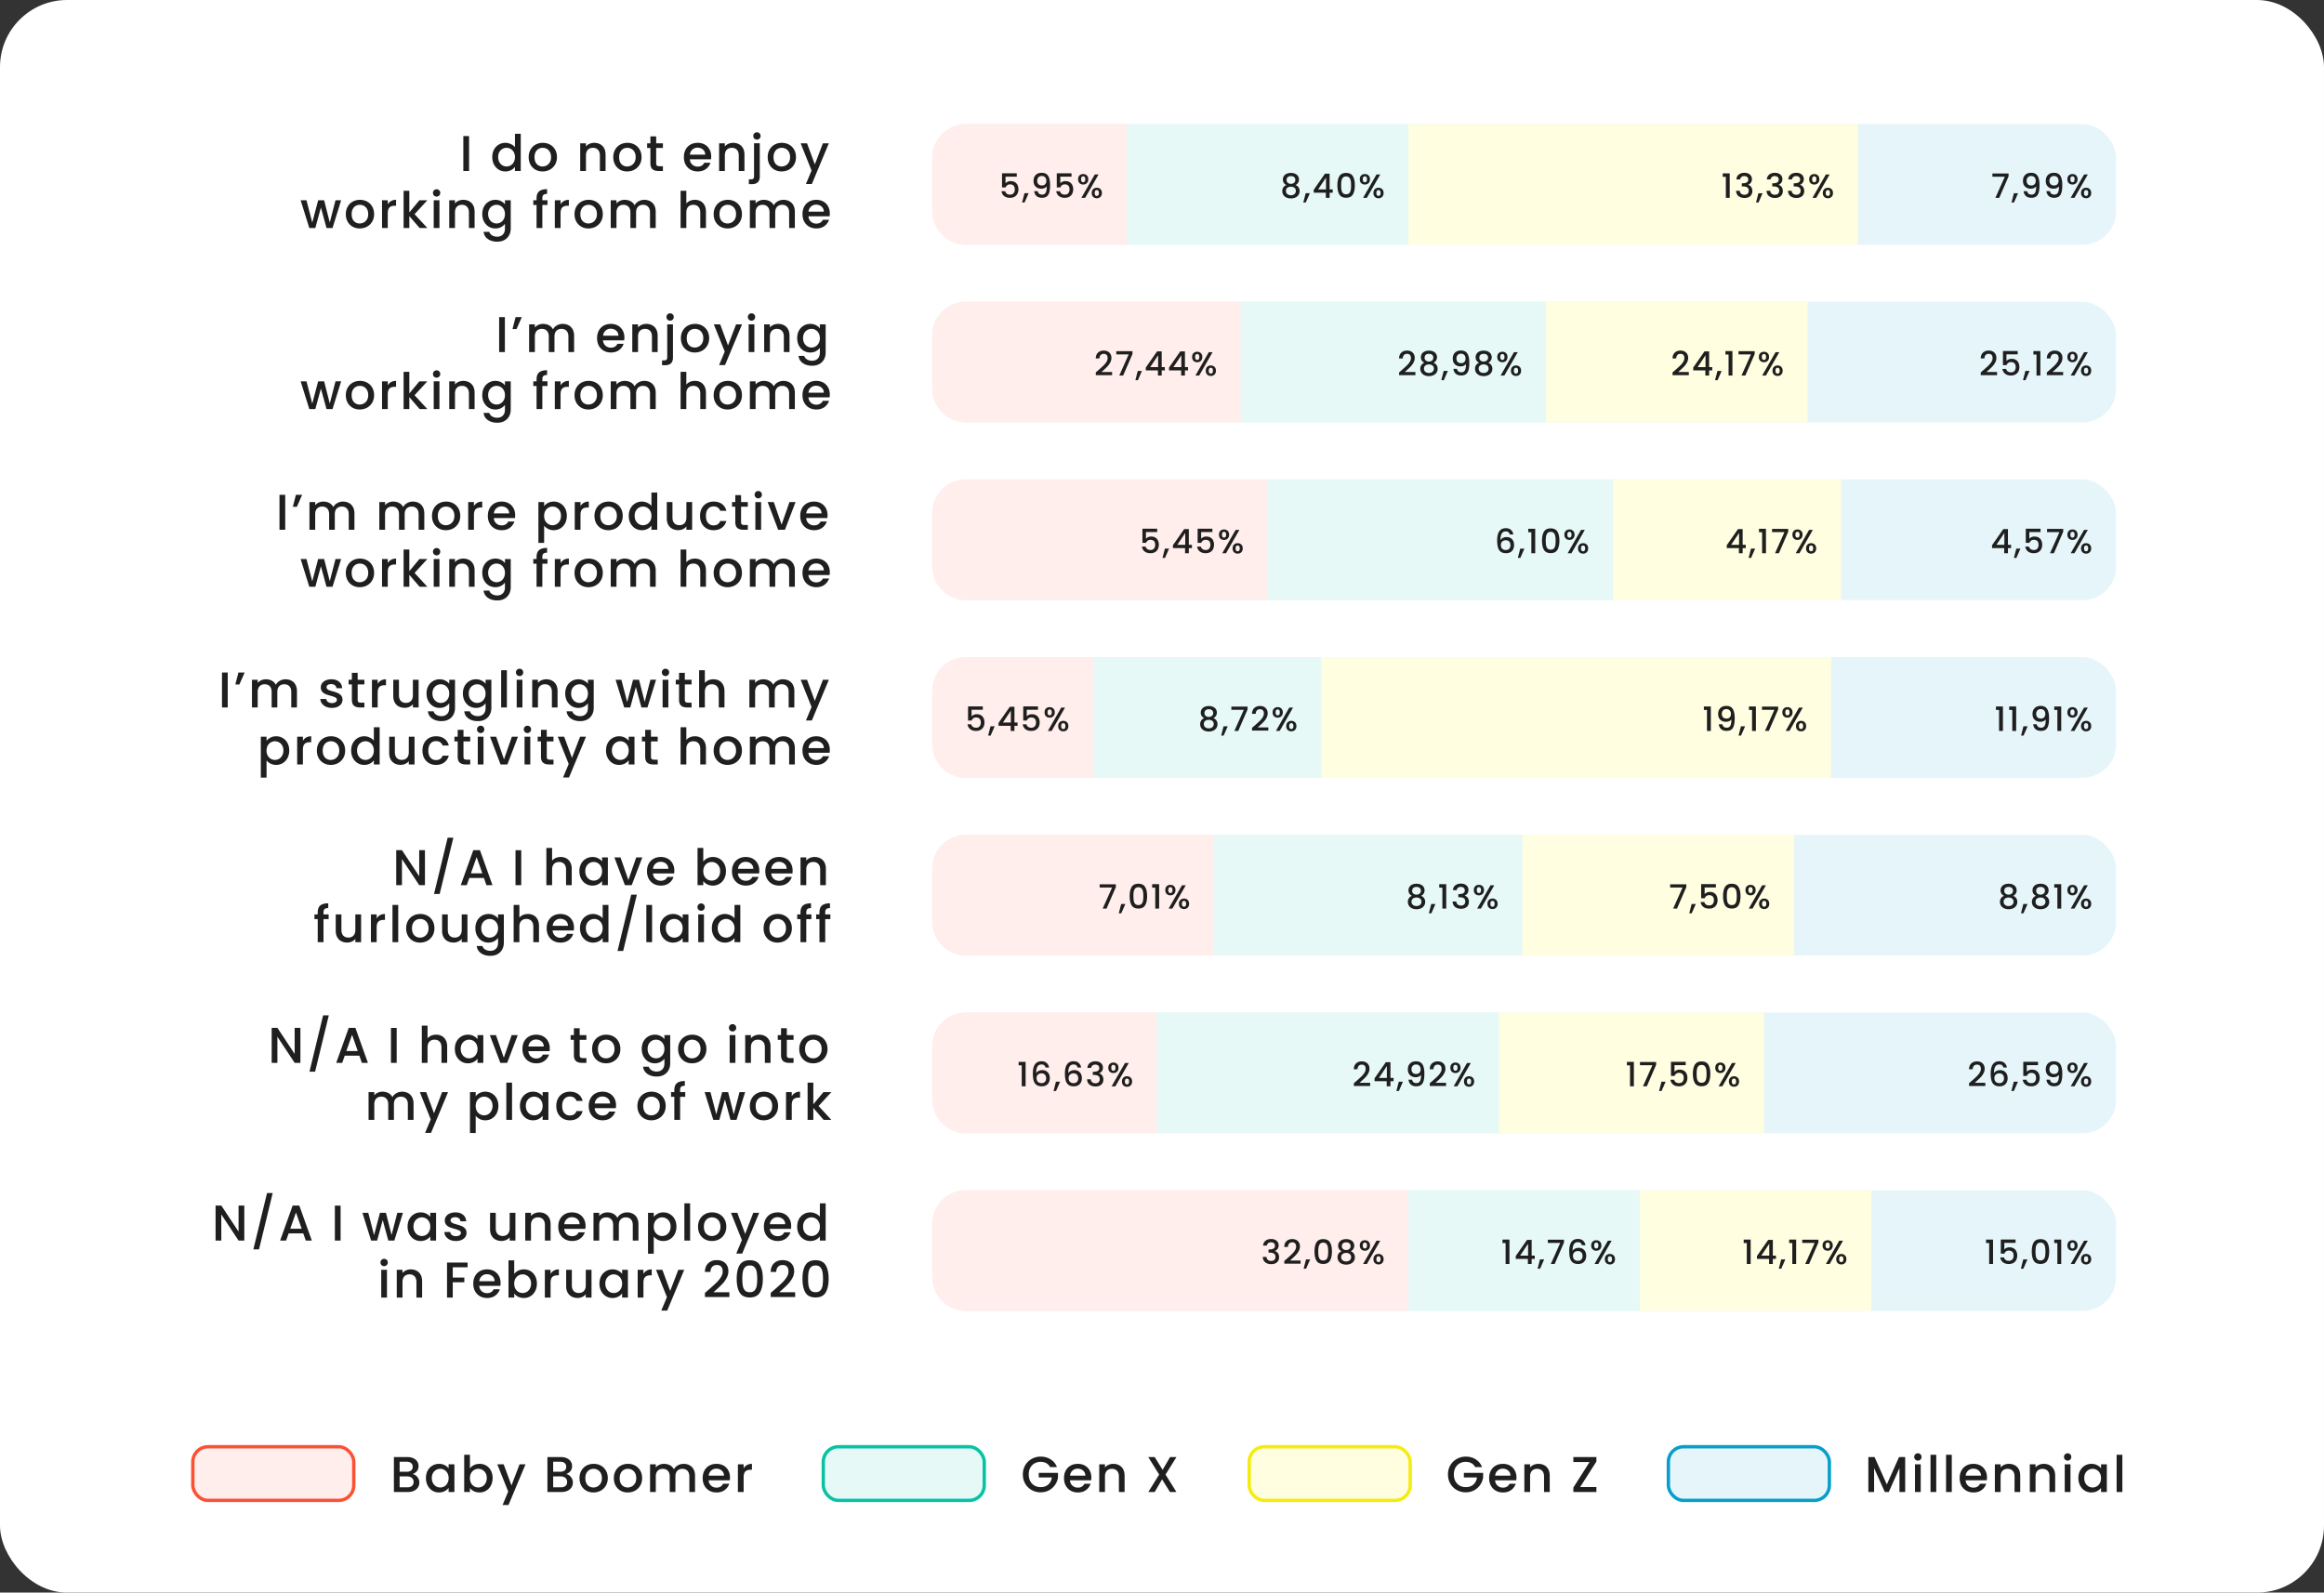
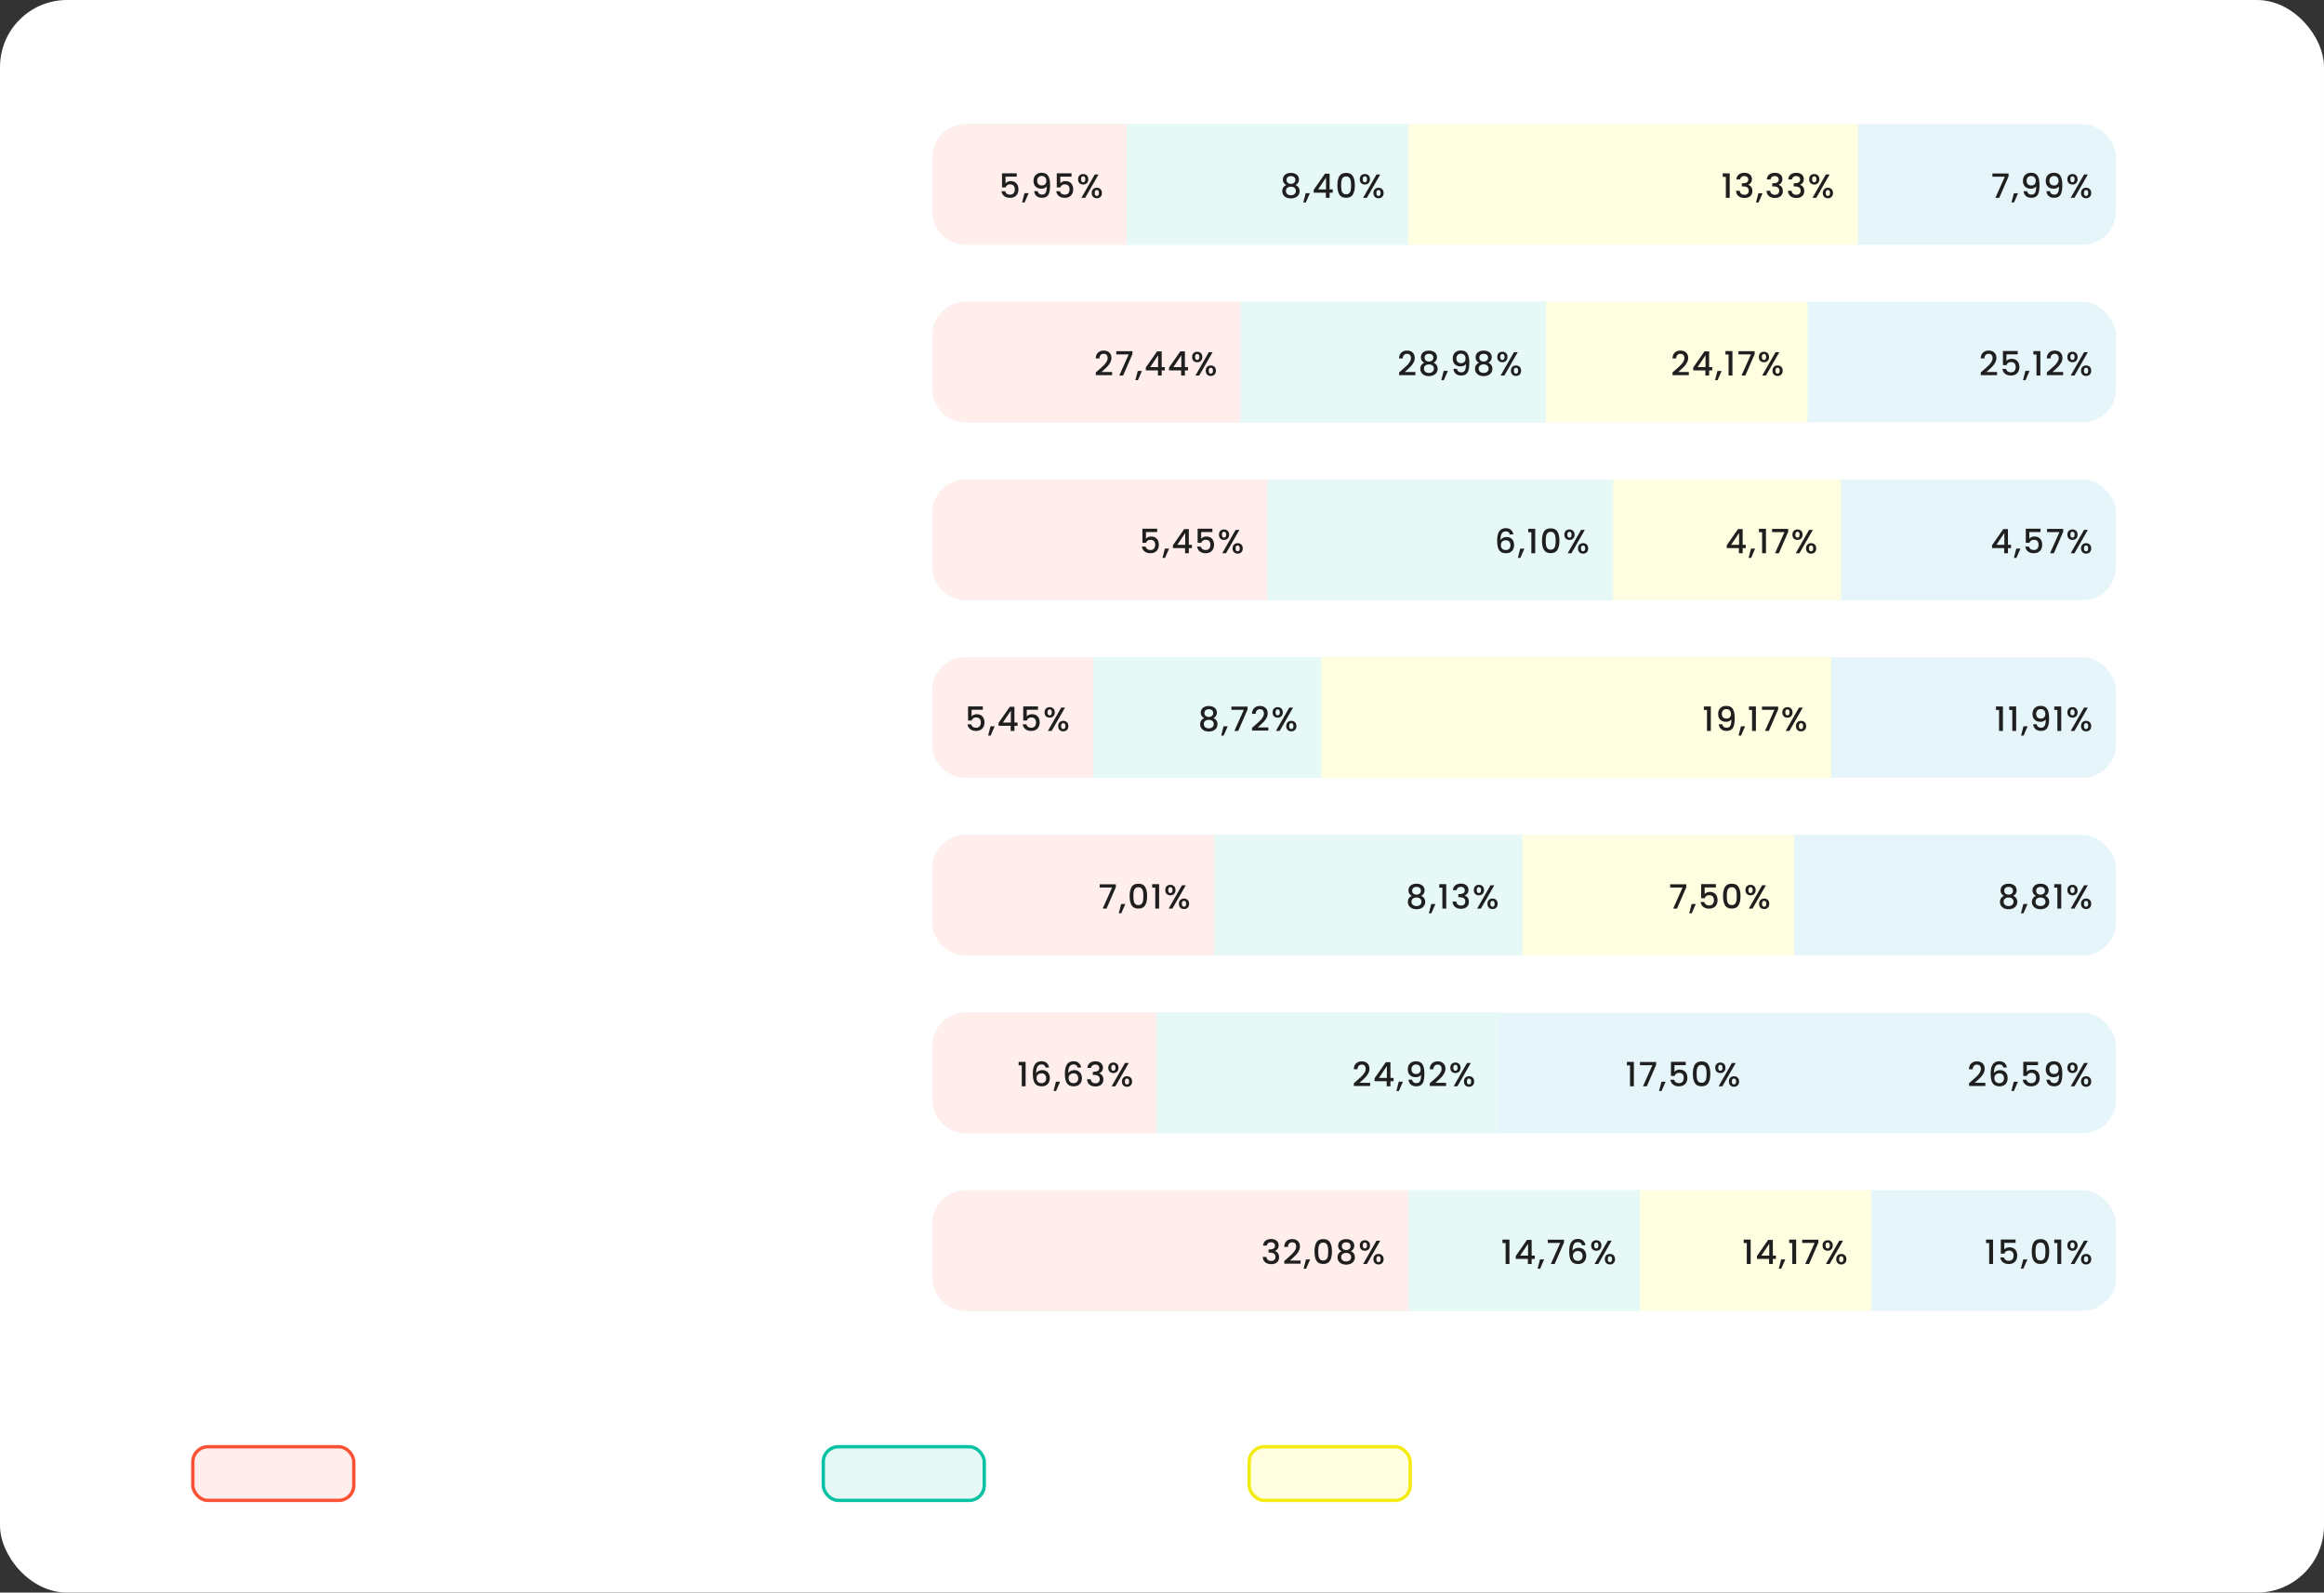
<svg xmlns="http://www.w3.org/2000/svg" width="693" height="475" fill="none">
  <rect width="100%" height="100%" fill="#333333" stroke="none" />
  <rect width="693" height="475" fill="#fff" rx="20" />
-   <path fill="#1F1F1F" d="M139.871 40.575V51h-1.71V40.575zm6.922 6.255q0-1.245.51-2.205a3.81 3.81 0 0 1 3.405-2.025q.81 0 1.59.36.795.345 1.26.93V39.9h1.725V51h-1.725v-1.245q-.42.6-1.17.99-.735.39-1.695.39-1.08 0-1.98-.54-.885-.555-1.41-1.53-.51-.99-.51-2.235m6.765.03q0-.855-.36-1.485-.345-.63-.915-.96t-1.23-.33-1.23.33q-.57.315-.93.945-.345.615-.345 1.47t.345 1.5q.36.645.93.99.585.33 1.23.33.66 0 1.23-.33t.915-.96q.36-.645.36-1.5m8.231 4.275q-1.17 0-2.115-.525a3.9 3.9 0 0 1-1.485-1.5q-.54-.975-.54-2.25 0-1.26.555-2.235t1.515-1.5 2.145-.525 2.145.525 1.515 1.5.555 2.235-.57 2.235-1.56 1.515q-.975.525-2.16.525m0-1.485q.66 0 1.23-.315.585-.315.945-.945t.36-1.53-.345-1.515a2.3 2.3 0 0 0-.915-.945q-.57-.315-1.23-.315t-1.23.315q-.555.315-.885.945-.33.615-.33 1.515 0 1.335.675 2.07.69.72 1.725.72m15.397-7.05q.975 0 1.74.405.78.405 1.215 1.2t.435 1.92V51h-1.695v-4.62q0-1.11-.555-1.695-.555-.6-1.515-.6t-1.53.6q-.555.585-.555 1.695V51h-1.71v-8.265h1.71v.945q.42-.51 1.065-.795.66-.285 1.395-.285m9.831 8.535q-1.17 0-2.115-.525a3.9 3.9 0 0 1-1.485-1.5q-.54-.975-.54-2.25 0-1.26.555-2.235t1.515-1.5 2.145-.525 2.145.525 1.515 1.5.555 2.235-.57 2.235-1.56 1.515q-.975.525-2.16.525m0-1.485q.66 0 1.23-.315.585-.315.945-.945t.36-1.53-.345-1.515a2.3 2.3 0 0 0-.915-.945q-.57-.315-1.23-.315t-1.23.315q-.555.315-.885.945-.33.615-.33 1.515 0 1.335.675 2.07.69.72 1.725.72m8.65-5.52v4.575q0 .465.21.675.225.195.75.195h1.05V51h-1.35q-1.155 0-1.77-.54t-.615-1.755V44.13h-.975v-1.395h.975V40.68h1.725v2.055h2.01v1.395zm16.408 2.535q0 .465-.06.84H205.7q.075.99.735 1.59t1.62.6q1.38 0 1.95-1.155h1.845a3.75 3.75 0 0 1-1.365 1.875q-.975.72-2.43.72-1.185 0-2.13-.525-.93-.54-1.47-1.5-.525-.975-.525-2.25t.51-2.235a3.7 3.7 0 0 1 1.455-1.5q.945-.525 2.16-.525 1.17 0 2.085.51t1.425 1.44q.51.915.51 2.115m-1.785-.54q-.015-.945-.675-1.515t-1.635-.57q-.885 0-1.515.57-.63.555-.75 1.515zm8.313-3.525q.975 0 1.74.405.78.405 1.215 1.2t.435 1.92V51h-1.695v-4.62q0-1.11-.555-1.695-.555-.6-1.515-.6t-1.53.6q-.555.585-.555 1.695V51h-1.71v-8.265h1.71v.945q.42-.51 1.065-.795.66-.285 1.395-.285m7.116-.96q-.465 0-.78-.315a1.06 1.06 0 0 1-.315-.78q0-.465.315-.78t.78-.315q.45 0 .765.315t.315.78-.315.78-.765.315m.84 10.98q0 1.215-.615 1.755-.6.555-1.755.555h-.885v-1.44h.585q.525 0 .735-.21.225-.195.225-.66v-9.885h1.71zm6.505-1.485q-1.17 0-2.115-.525a3.9 3.9 0 0 1-1.485-1.5q-.54-.975-.54-2.25 0-1.26.555-2.235t1.515-1.5 2.145-.525 2.145.525 1.515 1.5.555 2.235-.57 2.235-1.56 1.515q-.975.525-2.16.525m0-1.485q.66 0 1.23-.315.585-.315.945-.945t.36-1.53-.345-1.515a2.3 2.3 0 0 0-.915-.945q-.57-.315-1.23-.315t-1.23.315q-.555.315-.885.945-.33.615-.33 1.515 0 1.335.675 2.07.69.72 1.725.72m14.096-6.915-5.07 12.15h-1.77l1.68-4.02-3.255-8.13h1.905l2.325 6.3 2.415-6.3zm-145.435 17L99.16 68h-1.8l-1.665-6.105L94.03 68h-1.8l-2.58-8.265h1.74l1.725 6.645 1.755-6.645h1.785l1.68 6.615 1.71-6.615zm5.538 8.4q-1.17 0-2.115-.525a3.9 3.9 0 0 1-1.485-1.5q-.54-.975-.54-2.25 0-1.26.555-2.235t1.515-1.5 2.145-.525 2.145.525 1.515 1.5.555 2.235-.57 2.235-1.56 1.515q-.975.525-2.16.525m0-1.485q.66 0 1.23-.315.585-.315.945-.945t.36-1.53-.345-1.515a2.3 2.3 0 0 0-.915-.945q-.57-.315-1.23-.315t-1.23.315q-.555.315-.885.945-.33.615-.33 1.515 0 1.335.675 2.07.69.72 1.725.72m8.365-5.715q.375-.63.99-.975.63-.36 1.485-.36v1.77h-.435q-1.005 0-1.53.51-.51.51-.51 1.77V68h-1.71v-8.265h1.71zm7.992 2.94L127.43 68h-2.31l-3.06-3.555V68h-1.71V56.9h1.71v6.45l3-3.615h2.37zm6.581-5.235q-.465 0-.78-.315a1.06 1.06 0 0 1-.315-.78q0-.465.315-.78t.78-.315q.45 0 .765.315t.315.78-.315.78-.765.315m.84 1.095V68h-1.71v-8.265zm7.09-.135q.975 0 1.74.405.78.405 1.215 1.2t.435 1.92V68h-1.695v-4.62q0-1.11-.555-1.695-.555-.6-1.515-.6t-1.53.6q-.555.585-.555 1.695V68h-1.71v-8.265h1.71v.945q.42-.51 1.065-.795.66-.285 1.395-.285m9.576 0q.96 0 1.695.39.75.375 1.17.945v-1.2h1.725v8.4q0 1.14-.48 2.025-.48.9-1.395 1.41-.9.51-2.16.51-1.68 0-2.79-.795-1.11-.78-1.26-2.13h1.695q.195.645.825 1.035.645.405 1.53.405 1.035 0 1.665-.63.645-.63.645-1.83v-1.38q-.435.585-1.185.99-.735.39-1.68.39-1.08 0-1.98-.54-.885-.555-1.41-1.53-.51-.99-.51-2.235t.51-2.205a3.81 3.81 0 0 1 3.39-2.025m2.865 4.26q0-.855-.36-1.485-.345-.63-.915-.96t-1.23-.33-1.23.33q-.57.315-.93.945-.345.615-.345 1.47t.345 1.5q.36.645.93.99.585.33 1.23.33.66 0 1.23-.33t.915-.96q.36-.645.36-1.5m12.682-2.73h-1.53V68h-1.725v-6.87h-.975v-1.395h.975v-.585q0-1.425.75-2.07.765-.66 2.385-.66v1.425q-.78 0-1.095.3-.315.285-.315 1.005v.585h1.53zm3.901-.195q.375-.63.99-.975.63-.36 1.485-.36v1.77h-.435q-1.005 0-1.53.51-.51.51-.51 1.77V68h-1.71v-8.265h1.71zm8.307 7.2q-1.17 0-2.115-.525a3.9 3.9 0 0 1-1.485-1.5q-.54-.975-.54-2.25 0-1.26.555-2.235t1.515-1.5 2.145-.525 2.145.525 1.515 1.5.555 2.235-.57 2.235-1.56 1.515q-.975.525-2.16.525m0-1.485q.66 0 1.23-.315.585-.315.945-.945t.36-1.53-.345-1.515a2.3 2.3 0 0 0-.915-.945q-.57-.315-1.23-.315t-1.23.315q-.555.315-.885.945-.33.615-.33 1.515 0 1.335.675 2.07.69.72 1.725.72m16.66-7.05q.975 0 1.74.405.78.405 1.215 1.2.45.795.45 1.92V68h-1.695v-4.62q0-1.11-.555-1.695-.555-.6-1.515-.6t-1.53.6q-.555.585-.555 1.695V68h-1.695v-4.62q0-1.11-.555-1.695-.555-.6-1.515-.6t-1.53.6q-.555.585-.555 1.695V68h-1.71v-8.265h1.71v.945q.42-.51 1.065-.795t1.38-.285q.99 0 1.77.42t1.2 1.215q.375-.75 1.17-1.185.795-.45 1.71-.45m15.103 0q.945 0 1.68.405.75.405 1.17 1.2.435.795.435 1.92V68h-1.695v-4.62q0-1.11-.555-1.695-.555-.6-1.515-.6t-1.53.6q-.555.585-.555 1.695V68h-1.71V56.9h1.71v3.795q.435-.525 1.095-.81.675-.285 1.47-.285m9.726 8.535q-1.17 0-2.115-.525a3.9 3.9 0 0 1-1.485-1.5q-.54-.975-.54-2.25 0-1.26.555-2.235t1.515-1.5 2.145-.525 2.145.525 1.515 1.5.555 2.235-.57 2.235-1.56 1.515q-.975.525-2.16.525m0-1.485q.66 0 1.23-.315.585-.315.945-.945t.36-1.53-.345-1.515a2.3 2.3 0 0 0-.915-.945q-.57-.315-1.23-.315t-1.23.315q-.555.315-.885.945-.33.615-.33 1.515 0 1.335.675 2.07.69.72 1.725.72m16.66-7.05q.975 0 1.74.405.78.405 1.215 1.2.45.795.45 1.92V68h-1.695v-4.62q0-1.11-.555-1.695-.555-.6-1.515-.6t-1.53.6q-.555.585-.555 1.695V68h-1.695v-4.62q0-1.11-.555-1.695-.555-.6-1.515-.6t-1.53.6q-.555.585-.555 1.695V68h-1.71v-8.265h1.71v.945q.42-.51 1.065-.795t1.38-.285q.99 0 1.77.42t1.2 1.215q.375-.75 1.17-1.185.795-.45 1.71-.45m13.831 4.065q0 .465-.06.84h-6.315q.075.99.735 1.59t1.62.6q1.38 0 1.95-1.155h1.845a3.75 3.75 0 0 1-1.365 1.875q-.975.72-2.43.72-1.185 0-2.13-.525-.93-.54-1.47-1.5-.525-.975-.525-2.25t.51-2.235a3.7 3.7 0 0 1 1.455-1.5q.945-.525 2.16-.525 1.17 0 2.085.51t1.425 1.44q.51.915.51 2.115m-1.785-.54q-.015-.945-.675-1.515t-1.635-.57q-.885 0-1.515.57-.63.555-.75 1.515zM150.552 94.575V105h-1.71V94.575zm3.19 0h1.86l-1.575 3.57h-1.2zm14.043 2.025q.975 0 1.74.405.78.405 1.215 1.2.45.795.45 1.92V105h-1.695v-4.62q0-1.11-.555-1.695-.555-.6-1.515-.6t-1.53.6q-.555.585-.555 1.695V105h-1.695v-4.62q0-1.11-.555-1.695-.555-.6-1.515-.6t-1.53.6q-.555.585-.555 1.695V105h-1.71v-8.265h1.71v.945q.42-.51 1.065-.795t1.38-.285q.99 0 1.77.42t1.2 1.215q.375-.75 1.17-1.185.795-.45 1.71-.45m18.403 4.065q0 .465-.06.84h-6.315q.075.99.735 1.59t1.62.6q1.38 0 1.95-1.155h1.845a3.75 3.75 0 0 1-1.365 1.875q-.975.72-2.43.72-1.185 0-2.13-.525-.93-.54-1.47-1.5-.525-.975-.525-2.25t.51-2.235a3.7 3.7 0 0 1 1.455-1.5q.945-.525 2.16-.525 1.17 0 2.085.51t1.425 1.44q.51.915.51 2.115m-1.785-.54q-.015-.945-.675-1.515t-1.635-.57q-.885 0-1.515.57-.63.555-.75 1.515zm8.313-3.525q.975 0 1.74.405.78.405 1.215 1.2t.435 1.92V105h-1.695v-4.62q0-1.11-.555-1.695-.555-.6-1.515-.6t-1.53.6q-.555.585-.555 1.695V105h-1.71v-8.265h1.71v.945q.42-.51 1.065-.795.66-.285 1.395-.285m7.116-.96q-.465 0-.78-.315a1.06 1.06 0 0 1-.315-.78q0-.465.315-.78t.78-.315q.45 0 .765.315t.315.78-.315.78-.765.315m.84 10.98q0 1.215-.615 1.755-.6.555-1.755.555h-.885v-1.44h.585q.525 0 .735-.21.225-.195.225-.66v-9.885h1.71zm6.505-1.485q-1.17 0-2.115-.525a3.9 3.9 0 0 1-1.485-1.5q-.54-.975-.54-2.25 0-1.26.555-2.235t1.515-1.5 2.145-.525 2.145.525 1.515 1.5.555 2.235-.57 2.235-1.56 1.515q-.975.525-2.16.525m0-1.485q.66 0 1.23-.315.585-.315.945-.945t.36-1.53-.345-1.515a2.3 2.3 0 0 0-.915-.945q-.57-.315-1.23-.315t-1.23.315q-.555.315-.885.945-.33.615-.33 1.515 0 1.335.675 2.07.69.72 1.725.72m14.095-6.915-5.07 12.15h-1.77l1.68-4.02-3.255-8.13h1.905l2.325 6.3 2.415-6.3zm2.836-1.095q-.465 0-.78-.315a1.06 1.06 0 0 1-.315-.78q0-.465.315-.78t.78-.315q.45 0 .765.315t.315.78-.315.78-.765.315m.84 1.095V105h-1.71v-8.265zm7.09-.135q.975 0 1.74.405.78.405 1.215 1.2t.435 1.92V105h-1.695v-4.62q0-1.11-.555-1.695-.555-.6-1.515-.6t-1.53.6q-.555.585-.555 1.695V105h-1.71v-8.265h1.71v.945q.42-.51 1.065-.795.66-.285 1.395-.285m9.576 0q.96 0 1.695.39.75.375 1.17.945v-1.2h1.725v8.4q0 1.14-.48 2.025-.48.9-1.395 1.41-.9.51-2.16.51-1.68 0-2.79-.795-1.11-.78-1.26-2.13h1.695q.195.645.825 1.035.645.405 1.53.405 1.035 0 1.665-.63.645-.63.645-1.83v-1.38q-.435.585-1.185.99-.735.39-1.68.39-1.08 0-1.98-.54-.885-.555-1.41-1.53-.51-.99-.51-2.235t.51-2.205a3.81 3.81 0 0 1 3.39-2.025m2.865 4.26q0-.855-.36-1.485-.345-.63-.915-.96t-1.23-.33-1.23.33q-.57.315-.93.945-.345.615-.345 1.47t.345 1.5q.36.645.93.99.585.33 1.23.33.66 0 1.23-.33t.915-.96q.36-.645.36-1.5m-142.754 12.875L99.16 122h-1.8l-1.665-6.105L94.03 122h-1.8l-2.58-8.265h1.74l1.725 6.645 1.755-6.645h1.785l1.68 6.615 1.71-6.615zm5.538 8.4q-1.17 0-2.115-.525a3.9 3.9 0 0 1-1.485-1.5q-.54-.975-.54-2.25 0-1.26.555-2.235t1.515-1.5 2.145-.525 2.145.525 1.515 1.5.555 2.235-.57 2.235-1.56 1.515q-.975.525-2.16.525m0-1.485q.66 0 1.23-.315.585-.315.945-.945t.36-1.53-.345-1.515a2.3 2.3 0 0 0-.915-.945q-.57-.315-1.23-.315t-1.23.315q-.555.315-.885.945-.33.615-.33 1.515 0 1.335.675 2.07.69.72 1.725.72m8.365-5.715q.375-.63.99-.975.63-.36 1.485-.36v1.77h-.435q-1.005 0-1.53.51-.51.51-.51 1.77V122h-1.71v-8.265h1.71zm7.992 2.94 3.81 4.125h-2.31l-3.06-3.555V122h-1.71v-11.1h1.71v6.45l3-3.615h2.37zm6.581-5.235q-.465 0-.78-.315a1.06 1.06 0 0 1-.315-.78q0-.465.315-.78t.78-.315q.45 0 .765.315t.315.78-.315.78-.765.315m.84 1.095V122h-1.71v-8.265zm7.09-.135q.975 0 1.74.405.78.405 1.215 1.2t.435 1.92V122h-1.695v-4.62q0-1.11-.555-1.695-.555-.6-1.515-.6t-1.53.6q-.555.585-.555 1.695V122h-1.71v-8.265h1.71v.945q.42-.51 1.065-.795.66-.285 1.395-.285m9.576 0q.96 0 1.695.39.75.375 1.17.945v-1.2h1.725v8.4q0 1.14-.48 2.025-.48.9-1.395 1.41-.9.51-2.16.51-1.68 0-2.79-.795-1.11-.78-1.26-2.13h1.695q.195.645.825 1.035.645.405 1.53.405 1.035 0 1.665-.63.645-.63.645-1.83v-1.38q-.435.585-1.185.99-.735.39-1.68.39-1.08 0-1.98-.54-.885-.555-1.41-1.53-.51-.99-.51-2.235t.51-2.205a3.81 3.81 0 0 1 3.39-2.025m2.865 4.26q0-.855-.36-1.485-.345-.63-.915-.96t-1.23-.33-1.23.33q-.57.315-.93.945-.345.615-.345 1.47t.345 1.5q.36.645.93.99.585.33 1.23.33.66 0 1.23-.33t.915-.96q.36-.645.36-1.5m12.682-2.73h-1.53V122h-1.725v-6.87h-.975v-1.395h.975v-.585q0-1.425.75-2.07.765-.66 2.385-.66v1.425q-.78 0-1.095.3-.315.285-.315 1.005v.585h1.53zm3.901-.195q.375-.63.99-.975.63-.36 1.485-.36v1.77h-.435q-1.005 0-1.53.51-.51.51-.51 1.77V122h-1.71v-8.265h1.71zm8.307 7.2q-1.17 0-2.115-.525a3.9 3.9 0 0 1-1.485-1.5q-.54-.975-.54-2.25 0-1.26.555-2.235t1.515-1.5 2.145-.525 2.145.525 1.515 1.5.555 2.235-.57 2.235-1.56 1.515q-.975.525-2.16.525m0-1.485q.66 0 1.23-.315.585-.315.945-.945t.36-1.53-.345-1.515a2.3 2.3 0 0 0-.915-.945q-.57-.315-1.23-.315t-1.23.315q-.555.315-.885.945-.33.615-.33 1.515 0 1.335.675 2.07.69.72 1.725.72m16.66-7.05q.975 0 1.74.405.78.405 1.215 1.2.45.795.45 1.92V122h-1.695v-4.62q0-1.11-.555-1.695-.555-.6-1.515-.6t-1.53.6q-.555.585-.555 1.695V122h-1.695v-4.62q0-1.11-.555-1.695-.555-.6-1.515-.6t-1.53.6q-.555.585-.555 1.695V122h-1.71v-8.265h1.71v.945q.42-.51 1.065-.795t1.38-.285q.99 0 1.77.42t1.2 1.215q.375-.75 1.17-1.185.795-.45 1.71-.45m15.103 0q.945 0 1.68.405.75.405 1.17 1.2.435.795.435 1.92V122h-1.695v-4.62q0-1.11-.555-1.695-.555-.6-1.515-.6t-1.53.6q-.555.585-.555 1.695V122h-1.71v-11.1h1.71v3.795q.435-.525 1.095-.81.675-.285 1.47-.285m9.726 8.535q-1.17 0-2.115-.525a3.9 3.9 0 0 1-1.485-1.5q-.54-.975-.54-2.25 0-1.26.555-2.235t1.515-1.5 2.145-.525 2.145.525 1.515 1.5.555 2.235-.57 2.235-1.56 1.515q-.975.525-2.16.525m0-1.485q.66 0 1.23-.315.585-.315.945-.945t.36-1.53-.345-1.515a2.3 2.3 0 0 0-.915-.945q-.57-.315-1.23-.315t-1.23.315q-.555.315-.885.945-.33.615-.33 1.515 0 1.335.675 2.07.69.72 1.725.72m16.66-7.05q.975 0 1.74.405.78.405 1.215 1.2.45.795.45 1.92V122h-1.695v-4.62q0-1.11-.555-1.695-.555-.6-1.515-.6t-1.53.6q-.555.585-.555 1.695V122h-1.695v-4.62q0-1.11-.555-1.695-.555-.6-1.515-.6t-1.53.6q-.555.585-.555 1.695V122h-1.71v-8.265h1.71v.945q.42-.51 1.065-.795t1.38-.285q.99 0 1.77.42t1.2 1.215q.375-.75 1.17-1.185.795-.45 1.71-.45m13.831 4.065q0 .465-.06.84h-6.315q.075.99.735 1.59t1.62.6q1.38 0 1.95-1.155h1.845a3.75 3.75 0 0 1-1.365 1.875q-.975.72-2.43.72-1.185 0-2.13-.525-.93-.54-1.47-1.5-.525-.975-.525-2.25t.51-2.235a3.7 3.7 0 0 1 1.455-1.5q.945-.525 2.16-.525 1.17 0 2.085.51t1.425 1.44q.51.915.51 2.115m-1.785-.54q-.015-.945-.675-1.515t-1.635-.57q-.885 0-1.515.57-.63.555-.75 1.515zM85.051 147.575V158h-1.71v-10.425zm3.19 0h1.86l-1.575 3.57h-1.2zm14.043 2.025q.975 0 1.74.405.78.405 1.215 1.2.45.795.45 1.92V158h-1.695v-4.62q0-1.11-.555-1.695-.555-.6-1.515-.6t-1.53.6q-.555.585-.555 1.695V158h-1.695v-4.62q0-1.11-.555-1.695-.555-.6-1.515-.6t-1.53.6q-.555.585-.555 1.695V158h-1.71v-8.265h1.71v.945q.42-.51 1.065-.795t1.38-.285q.99 0 1.77.42t1.2 1.215q.375-.75 1.17-1.185.795-.45 1.71-.45m20.832 0q.975 0 1.74.405.78.405 1.215 1.2.45.795.45 1.92V158h-1.695v-4.62q0-1.11-.555-1.695-.555-.6-1.515-.6t-1.53.6q-.555.585-.555 1.695V158h-1.695v-4.62q0-1.11-.555-1.695-.555-.6-1.515-.6t-1.53.6q-.555.585-.555 1.695V158h-1.71v-8.265h1.71v.945q.42-.51 1.065-.795t1.38-.285q.99 0 1.77.42t1.2 1.215q.375-.75 1.17-1.185.795-.45 1.71-.45m9.841 8.535q-1.17 0-2.115-.525a3.9 3.9 0 0 1-1.485-1.5q-.54-.975-.54-2.25 0-1.26.555-2.235t1.515-1.5 2.145-.525 2.145.525 1.515 1.5.555 2.235-.57 2.235-1.56 1.515q-.975.525-2.16.525m0-1.485q.66 0 1.23-.315.585-.315.945-.945t.36-1.53-.345-1.515a2.3 2.3 0 0 0-.915-.945q-.57-.315-1.23-.315t-1.23.315q-.555.315-.885.945-.33.615-.33 1.515 0 1.335.675 2.07.69.72 1.725.72m8.366-5.715q.375-.63.99-.975.63-.36 1.485-.36v1.77h-.435q-1.005 0-1.53.51-.51.51-.51 1.77V158h-1.71v-8.265h1.71zm12.297 2.73q0 .465-.06.84h-6.315q.075.99.735 1.59t1.62.6q1.38 0 1.95-1.155h1.845a3.75 3.75 0 0 1-1.365 1.875q-.975.72-2.43.72-1.185 0-2.13-.525-.93-.54-1.47-1.5-.525-.975-.525-2.25t.51-2.235a3.7 3.7 0 0 1 1.455-1.5q.945-.525 2.16-.525 1.17 0 2.085.51t1.425 1.44q.51.915.51 2.115m-1.785-.54q-.015-.945-.675-1.515t-1.635-.57q-.885 0-1.515.57-.63.555-.75 1.515zm10.424-2.175q.435-.57 1.185-.96t1.695-.39q1.08 0 1.965.54.9.525 1.41 1.485t.51 2.205-.51 2.235q-.51.975-1.41 1.53-.885.54-1.965.54-.945 0-1.68-.375-.735-.39-1.2-.96v5.13h-1.71v-12.195h1.71zm5.025 2.88q0-.855-.36-1.47a2.3 2.3 0 0 0-.93-.945q-.57-.33-1.23-.33-.645 0-1.23.33-.57.33-.93.96-.345.63-.345 1.485t.345 1.5q.36.63.93.96.585.33 1.23.33.66 0 1.23-.33.585-.345.93-.99.36-.645.36-1.5m5.816-2.895q.375-.63.99-.975.63-.36 1.485-.36v1.77h-.435q-1.005 0-1.53.51-.51.51-.51 1.77V158h-1.71v-8.265h1.71zm8.307 7.2q-1.17 0-2.115-.525a3.9 3.9 0 0 1-1.485-1.5q-.54-.975-.54-2.25 0-1.26.555-2.235t1.515-1.5 2.145-.525 2.145.525 1.515 1.5.555 2.235-.57 2.235-1.56 1.515q-.975.525-2.16.525m0-1.485q.66 0 1.23-.315.585-.315.945-.945t.36-1.53-.345-1.515a2.3 2.3 0 0 0-.915-.945q-.57-.315-1.23-.315t-1.23.315q-.555.315-.885.945-.33.615-.33 1.515 0 1.335.675 2.07.69.72 1.725.72m6.085-2.82q0-1.245.51-2.205a3.81 3.81 0 0 1 3.405-2.025q.81 0 1.59.36.795.345 1.26.93v-3.99h1.725V158h-1.725v-1.245q-.42.6-1.17.99-.735.39-1.695.39-1.08 0-1.98-.54-.885-.555-1.41-1.53-.51-.99-.51-2.235m6.765.03q0-.855-.36-1.485-.345-.63-.915-.96t-1.23-.33-1.23.33q-.57.315-.93.945-.345.615-.345 1.47t.345 1.5q.36.645.93.99.585.33 1.23.33.66 0 1.23-.33t.915-.96q.36-.645.36-1.5m12.131-4.125V158h-1.71v-.975q-.405.51-1.065.81-.645.285-1.38.285-.975 0-1.755-.405-.765-.405-1.215-1.2-.435-.795-.435-1.92v-4.86h1.695v4.605q0 1.11.555 1.71.555.585 1.515.585t1.515-.585q.57-.6.57-1.71v-4.605zm2.361 4.125q0-1.275.51-2.235.525-.975 1.44-1.5t2.1-.525q1.5 0 2.475.72.99.705 1.335 2.025h-1.845q-.225-.615-.72-.96t-1.245-.345q-1.05 0-1.68.75-.615.735-.615 2.07t.615 2.085q.63.75 1.68.75 1.485 0 1.965-1.305h1.845q-.36 1.26-1.35 2.01-.99.735-2.46.735-1.185 0-2.1-.525a3.85 3.85 0 0 1-1.44-1.5q-.51-.975-.51-2.25m12.234-2.73v4.575q0 .465.21.675.225.195.75.195h1.05V158h-1.35q-1.155 0-1.77-.54t-.615-1.755v-4.575h-.975v-1.395h.975v-2.055h1.725v2.055h2.01v1.395zm5.132-2.49q-.465 0-.78-.315a1.06 1.06 0 0 1-.315-.78q0-.465.315-.78t.78-.315q.45 0 .765.315t.315.78-.315.78-.765.315m.84 1.095V158h-1.71v-8.265zm6.115 6.735 2.34-6.735h1.815l-3.15 8.265h-2.04l-3.135-8.265h1.83zm13.697-2.805q0 .465-.06.84h-6.315q.075.99.735 1.59t1.62.6q1.38 0 1.95-1.155h1.845a3.75 3.75 0 0 1-1.365 1.875q-.975.72-2.43.72-1.185 0-2.13-.525-.93-.54-1.47-1.5-.525-.975-.525-2.25t.51-2.235a3.7 3.7 0 0 1 1.455-1.5q.945-.525 2.16-.525 1.17 0 2.085.51t1.425 1.44q.51.915.51 2.115m-1.785-.54q-.015-.945-.675-1.515t-1.635-.57q-.885 0-1.515.57-.63.555-.75 1.515zm-143.257 13.61L99.16 175h-1.8l-1.665-6.105L94.03 175h-1.8l-2.58-8.265h1.74l1.725 6.645 1.755-6.645h1.785l1.68 6.615 1.71-6.615zm5.538 8.4q-1.17 0-2.115-.525a3.9 3.9 0 0 1-1.485-1.5q-.54-.975-.54-2.25 0-1.26.555-2.235t1.515-1.5 2.145-.525 2.145.525 1.515 1.5.555 2.235-.57 2.235-1.56 1.515q-.975.525-2.16.525m0-1.485q.66 0 1.23-.315.585-.315.945-.945t.36-1.53-.345-1.515a2.3 2.3 0 0 0-.915-.945q-.57-.315-1.23-.315t-1.23.315q-.555.315-.885.945-.33.615-.33 1.515 0 1.335.675 2.07.69.72 1.725.72m8.365-5.715q.375-.63.99-.975.63-.36 1.485-.36v1.77h-.435q-1.005 0-1.53.51-.51.51-.51 1.77V175h-1.71v-8.265h1.71zm7.992 2.94 3.81 4.125h-2.31l-3.06-3.555V175h-1.71v-11.1h1.71v6.45l3-3.615h2.37zm6.581-5.235q-.465 0-.78-.315a1.06 1.06 0 0 1-.315-.78q0-.465.315-.78t.78-.315q.45 0 .765.315t.315.78-.315.78-.765.315m.84 1.095V175h-1.71v-8.265zm7.09-.135q.975 0 1.74.405.78.405 1.215 1.2t.435 1.92V175h-1.695v-4.62q0-1.11-.555-1.695-.555-.6-1.515-.6t-1.53.6q-.555.585-.555 1.695V175h-1.71v-8.265h1.71v.945q.42-.51 1.065-.795.66-.285 1.395-.285m9.576 0q.96 0 1.695.39.75.375 1.17.945v-1.2h1.725v8.4q0 1.14-.48 2.025-.48.9-1.395 1.41-.9.51-2.16.51-1.68 0-2.79-.795-1.11-.78-1.26-2.13h1.695q.195.645.825 1.035.645.405 1.53.405 1.035 0 1.665-.63.645-.63.645-1.83v-1.38q-.435.585-1.185.99-.735.39-1.68.39-1.08 0-1.98-.54-.885-.555-1.41-1.53-.51-.99-.51-2.235t.51-2.205a3.81 3.81 0 0 1 3.39-2.025m2.865 4.26q0-.855-.36-1.485-.345-.63-.915-.96t-1.23-.33-1.23.33q-.57.315-.93.945-.345.615-.345 1.47t.345 1.5q.36.645.93.99.585.33 1.23.33.66 0 1.23-.33t.915-.96q.36-.645.36-1.5m12.682-2.73h-1.53V175h-1.725v-6.87h-.975v-1.395h.975v-.585q0-1.425.75-2.07.765-.66 2.385-.66v1.425q-.78 0-1.095.3-.315.285-.315 1.005v.585h1.53zm3.901-.195q.375-.63.99-.975.63-.36 1.485-.36v1.77h-.435q-1.005 0-1.53.51-.51.51-.51 1.77V175h-1.71v-8.265h1.71zm8.307 7.2q-1.17 0-2.115-.525a3.9 3.9 0 0 1-1.485-1.5q-.54-.975-.54-2.25 0-1.26.555-2.235t1.515-1.5 2.145-.525 2.145.525 1.515 1.5.555 2.235-.57 2.235-1.56 1.515q-.975.525-2.16.525m0-1.485q.66 0 1.23-.315.585-.315.945-.945t.36-1.53-.345-1.515a2.3 2.3 0 0 0-.915-.945q-.57-.315-1.23-.315t-1.23.315q-.555.315-.885.945-.33.615-.33 1.515 0 1.335.675 2.07.69.72 1.725.72m16.66-7.05q.975 0 1.74.405.78.405 1.215 1.2.45.795.45 1.92V175h-1.695v-4.62q0-1.11-.555-1.695-.555-.6-1.515-.6t-1.53.6q-.555.585-.555 1.695V175h-1.695v-4.62q0-1.11-.555-1.695-.555-.6-1.515-.6t-1.53.6q-.555.585-.555 1.695V175h-1.71v-8.265h1.71v.945q.42-.51 1.065-.795t1.38-.285q.99 0 1.77.42t1.2 1.215q.375-.75 1.17-1.185.795-.45 1.71-.45m15.103 0q.945 0 1.68.405.75.405 1.17 1.2.435.795.435 1.92V175h-1.695v-4.62q0-1.11-.555-1.695-.555-.6-1.515-.6t-1.53.6q-.555.585-.555 1.695V175h-1.71v-11.1h1.71v3.795q.435-.525 1.095-.81.675-.285 1.47-.285m9.726 8.535q-1.17 0-2.115-.525a3.9 3.9 0 0 1-1.485-1.5q-.54-.975-.54-2.25 0-1.26.555-2.235t1.515-1.5 2.145-.525 2.145.525 1.515 1.5.555 2.235-.57 2.235-1.56 1.515q-.975.525-2.16.525m0-1.485q.66 0 1.23-.315.585-.315.945-.945t.36-1.53-.345-1.515a2.3 2.3 0 0 0-.915-.945q-.57-.315-1.23-.315t-1.23.315q-.555.315-.885.945-.33.615-.33 1.515 0 1.335.675 2.07.69.72 1.725.72m16.66-7.05q.975 0 1.74.405.78.405 1.215 1.2.45.795.45 1.92V175h-1.695v-4.62q0-1.11-.555-1.695-.555-.6-1.515-.6t-1.53.6q-.555.585-.555 1.695V175h-1.695v-4.62q0-1.11-.555-1.695-.555-.6-1.515-.6t-1.53.6q-.555.585-.555 1.695V175h-1.71v-8.265h1.71v.945q.42-.51 1.065-.795t1.38-.285q.99 0 1.77.42t1.2 1.215q.375-.75 1.17-1.185.795-.45 1.71-.45m13.831 4.065q0 .465-.06.84h-6.315q.075.99.735 1.59t1.62.6q1.38 0 1.95-1.155h1.845a3.75 3.75 0 0 1-1.365 1.875q-.975.72-2.43.72-1.185 0-2.13-.525-.93-.54-1.47-1.5-.525-.975-.525-2.25t.51-2.235a3.7 3.7 0 0 1 1.455-1.5q.945-.525 2.16-.525 1.17 0 2.085.51t1.425 1.44q.51.915.51 2.115m-1.785-.54q-.015-.945-.675-1.515t-1.635-.57q-.885 0-1.515.57-.63.555-.75 1.515zM67.909 200.575V211h-1.71v-10.425zm3.19 0h1.86l-1.575 3.57h-1.2zm14.043 2.025q.975 0 1.74.405.78.405 1.215 1.2.45.795.45 1.92V211h-1.695v-4.62q0-1.11-.555-1.695-.555-.6-1.515-.6t-1.53.6q-.555.585-.555 1.695V211h-1.695v-4.62q0-1.11-.555-1.695-.555-.6-1.515-.6t-1.53.6q-.555.585-.555 1.695V211h-1.71v-8.265h1.71v.945q.42-.51 1.065-.795t1.38-.285q.99 0 1.77.42t1.2 1.215q.375-.75 1.17-1.185.795-.45 1.71-.45m13.827 8.535q-.975 0-1.755-.345-.765-.36-1.215-.96-.45-.615-.48-1.365h1.77q.045.525.495.885.465.345 1.155.345.72 0 1.11-.27.405-.285.405-.72 0-.465-.45-.69-.435-.225-1.395-.495-.93-.255-1.515-.495a2.7 2.7 0 0 1-1.02-.735q-.42-.495-.42-1.305 0-.66.39-1.2.39-.555 1.11-.87.735-.315 1.68-.315 1.41 0 2.265.72.87.705.93 1.935h-1.71q-.045-.555-.45-.885t-1.095-.33q-.675 0-1.035.255a.79.79 0 0 0-.36.675q0 .33.24.555t.585.36q.345.12 1.02.315.9.24 1.47.495.585.24 1.005.72t.435 1.275q0 .705-.39 1.26t-1.11.87q-.705.315-1.665.315m7.683-7.005v4.575q0 .465.21.675.225.195.75.195h1.05V211h-1.35q-1.155 0-1.77-.54t-.615-1.755v-4.575h-.975v-1.395h.975v-2.055h1.725v2.055h2.01v1.395zm5.971-.195q.375-.63.99-.975.63-.36 1.485-.36v1.77h-.435q-1.005 0-1.53.51-.51.51-.51 1.77V211h-1.71v-8.265h1.71zm12.207-1.2V211h-1.71v-.975q-.405.51-1.065.81-.645.285-1.38.285-.975 0-1.755-.405-.765-.405-1.215-1.2-.435-.795-.435-1.92v-4.86h1.695v4.605q0 1.11.555 1.71.555.585 1.515.585t1.515-.585q.57-.6.57-1.71v-4.605zm6.261-.135q.96 0 1.695.39.75.375 1.17.945v-1.2h1.725v8.4q0 1.14-.48 2.025-.48.9-1.395 1.41-.9.51-2.16.51-1.68 0-2.79-.795-1.11-.78-1.26-2.13h1.695q.195.645.825 1.035.645.405 1.53.405 1.035 0 1.665-.63.645-.63.645-1.83v-1.38q-.435.585-1.185.99-.735.39-1.68.39-1.08 0-1.98-.54-.885-.555-1.41-1.53-.51-.99-.51-2.235t.51-2.205a3.81 3.81 0 0 1 3.39-2.025m2.865 4.26q0-.855-.36-1.485-.345-.63-.915-.96t-1.23-.33-1.23.33q-.57.315-.93.945-.345.615-.345 1.47t.345 1.5q.36.645.93.99.585.33 1.23.33.66 0 1.23-.33t.915-.96q.36-.645.36-1.5m7.976-4.26q.96 0 1.695.39.75.375 1.17.945v-1.2h1.725v8.4q0 1.14-.48 2.025-.48.9-1.395 1.41-.9.51-2.16.51-1.68 0-2.79-.795-1.11-.78-1.26-2.13h1.695q.195.645.825 1.035.645.405 1.53.405 1.035 0 1.665-.63.645-.63.645-1.83v-1.38q-.435.585-1.185.99-.735.39-1.68.39-1.08 0-1.98-.54-.885-.555-1.41-1.53-.51-.99-.51-2.235t.51-2.205a3.81 3.81 0 0 1 3.39-2.025m2.865 4.26q0-.855-.36-1.485-.345-.63-.915-.96t-1.23-.33-1.23.33q-.57.315-.93.945-.345.615-.345 1.47t.345 1.5q.36.645.93.99.585.33 1.23.33.66 0 1.23-.33t.915-.96q.36-.645.36-1.5m6.356-6.96V211h-1.71v-11.1zm3.79 1.74q-.465 0-.78-.315a1.06 1.06 0 0 1-.315-.78q0-.465.315-.78t.78-.315q.45 0 .765.315t.315.78-.315.78-.765.315m.84 1.095V211h-1.71v-8.265zm7.09-.135q.975 0 1.74.405.78.405 1.215 1.2t.435 1.92V211h-1.695v-4.62q0-1.11-.555-1.695-.555-.6-1.515-.6t-1.53.6q-.555.585-.555 1.695V211h-1.71v-8.265h1.71v.945q.42-.51 1.065-.795.66-.285 1.395-.285m9.576 0q.96 0 1.695.39.75.375 1.17.945v-1.2h1.725v8.4q0 1.14-.48 2.025-.48.9-1.395 1.41-.9.51-2.16.51-1.68 0-2.79-.795-1.11-.78-1.26-2.13h1.695q.195.645.825 1.035.645.405 1.53.405 1.035 0 1.665-.63.645-.63.645-1.83v-1.38q-.435.585-1.185.99-.735.39-1.68.39-1.08 0-1.98-.54-.885-.555-1.41-1.53-.51-.99-.51-2.235t.51-2.205a3.81 3.81 0 0 1 3.39-2.025m2.865 4.26q0-.855-.36-1.485-.345-.63-.915-.96t-1.23-.33-1.23.33q-.57.315-.93.945-.345.615-.345 1.47t.345 1.5q.36.645.93.99.585.33 1.23.33.66 0 1.23-.33t.915-.96q.36-.645.36-1.5m20.318-4.125L193.067 211h-1.8l-1.665-6.105-1.665 6.105h-1.8l-2.58-8.265h1.74l1.725 6.645 1.755-6.645h1.785l1.68 6.615 1.71-6.615zm2.823-1.095q-.465 0-.78-.315a1.06 1.06 0 0 1-.315-.78q0-.465.315-.78t.78-.315q.45 0 .765.315t.315.78-.315.78-.765.315m.84 1.095V211h-1.71v-8.265zm4.915 1.395v4.575q0 .465.21.675.225.195.75.195h1.05V211h-1.35q-1.155 0-1.77-.54t-.615-1.755v-4.575h-.975v-1.395h.975v-2.055h1.725v2.055h2.01v1.395zm8.536-1.53q.945 0 1.68.405.75.405 1.17 1.2.435.795.435 1.92V211h-1.695v-4.62q0-1.11-.555-1.695-.555-.6-1.515-.6t-1.53.6q-.555.585-.555 1.695V211h-1.71v-11.1h1.71v3.795q.435-.525 1.095-.81.675-.285 1.47-.285m20.718 0q.975 0 1.74.405.78.405 1.215 1.2.45.795.45 1.92V211h-1.695v-4.62q0-1.11-.555-1.695-.555-.6-1.515-.6t-1.53.6q-.555.585-.555 1.695V211h-1.695v-4.62q0-1.11-.555-1.695-.555-.6-1.515-.6t-1.53.6q-.555.585-.555 1.695V211h-1.71v-8.265h1.71v.945q.42-.51 1.065-.795t1.38-.285q.99 0 1.77.42t1.2 1.215q.375-.75 1.17-1.185.795-.45 1.71-.45m13.696.135-5.07 12.15h-1.77l1.68-4.02-3.255-8.13h1.905l2.325 6.3 2.415-6.3zM79.485 220.95q.435-.57 1.185-.96t1.695-.39q1.08 0 1.965.54.9.525 1.41 1.485t.51 2.205-.51 2.235q-.51.975-1.41 1.53-.885.54-1.965.54-.945 0-1.68-.375-.735-.39-1.2-.96v5.13h-1.71v-12.195h1.71zm5.025 2.88q0-.855-.36-1.47a2.3 2.3 0 0 0-.93-.945q-.57-.33-1.23-.33-.645 0-1.23.33-.57.33-.93.96-.345.63-.345 1.485t.345 1.5q.36.63.93.96.585.33 1.23.33.66 0 1.23-.33.585-.345.93-.99.36-.645.36-1.5m5.816-2.895q.375-.63.99-.975.63-.36 1.485-.36v1.77h-.435q-1.005 0-1.53.51-.51.51-.51 1.77V228h-1.71v-8.265h1.71zm8.307 7.2q-1.17 0-2.115-.525a3.9 3.9 0 0 1-1.486-1.5q-.54-.975-.54-2.25 0-1.26.555-2.235.556-.975 1.516-1.5t2.144-.525 2.145.525q.96.525 1.515 1.5t.555 2.235-.57 2.235-1.56 1.515a4.5 4.5 0 0 1-2.16.525m0-1.485q.66 0 1.23-.315.584-.315.944-.945t.36-1.53-.345-1.515a2.3 2.3 0 0 0-.915-.945q-.57-.315-1.23-.315t-1.23.315q-.555.315-.885.945-.33.615-.33 1.515 0 1.335.675 2.07.69.72 1.725.72m6.085-2.82q0-1.245.51-2.205a3.81 3.81 0 0 1 3.405-2.025q.81 0 1.59.36.795.345 1.26.93v-3.99h1.725V228h-1.725v-1.245q-.42.6-1.17.99-.735.39-1.695.39-1.08 0-1.98-.54-.885-.555-1.41-1.53-.51-.99-.51-2.235m6.765.03q0-.855-.36-1.485-.345-.63-.915-.96t-1.23-.33-1.23.33q-.57.315-.93.945-.345.615-.345 1.47t.345 1.5q.36.645.93.99.585.33 1.23.33.66 0 1.23-.33t.915-.96q.36-.645.36-1.5m12.131-4.125V228h-1.71v-.975q-.405.51-1.065.81-.645.285-1.38.285-.975 0-1.755-.405-.765-.405-1.215-1.2-.435-.795-.435-1.92v-4.86h1.695v4.605q0 1.11.555 1.71.555.585 1.515.585t1.515-.585q.57-.6.57-1.71v-4.605zm2.361 4.125q0-1.275.51-2.235.525-.975 1.44-1.5t2.1-.525q1.5 0 2.475.72.99.705 1.335 2.025h-1.845q-.225-.615-.72-.96t-1.245-.345q-1.05 0-1.68.75-.615.735-.615 2.07t.615 2.085q.63.75 1.68.75 1.485 0 1.965-1.305h1.845q-.36 1.26-1.35 2.01-.99.735-2.46.735-1.185 0-2.1-.525a3.85 3.85 0 0 1-1.44-1.5q-.51-.975-.51-2.25m12.234-2.73v4.575q0 .465.21.675.225.195.75.195h1.05V228h-1.35q-1.155 0-1.77-.54t-.615-1.755v-4.575h-.975v-1.395h.975v-2.055h1.725v2.055h2.01v1.395zm5.131-2.49q-.465 0-.78-.315a1.06 1.06 0 0 1-.315-.78q0-.465.315-.78t.78-.315q.45 0 .765.315t.315.78-.315.78-.765.315m.84 1.095V228h-1.71v-8.265zm6.115 6.735 2.34-6.735h1.815L151.3 228h-2.04l-3.135-8.265h1.83zm6.993-7.83q-.465 0-.78-.315a1.06 1.06 0 0 1-.315-.78q0-.465.315-.78t.78-.315q.45 0 .765.315t.315.78-.315.78-.765.315m.84 1.095V228h-1.71v-8.265zm4.915 1.395v4.575q0 .465.21.675.225.195.75.195h1.05V228h-1.35q-1.155 0-1.77-.54t-.615-1.755v-4.575h-.975v-1.395h.975v-2.055h1.725v2.055h2.01v1.395zm11.701-1.395-5.07 12.15h-1.77l1.68-4.02-3.255-8.13h1.905l2.325 6.3 2.415-6.3zm5.967 4.095q0-1.245.51-2.205a3.81 3.81 0 0 1 3.39-2.025q.975 0 1.695.39.735.375 1.17.945v-1.2h1.725V228h-1.725v-1.23q-.435.585-1.185.975t-1.71.39q-1.065 0-1.95-.54-.885-.555-1.41-1.53-.51-.99-.51-2.235m6.765.03q0-.855-.36-1.485-.345-.63-.915-.96t-1.23-.33-1.23.33q-.57.315-.93.945-.345.615-.345 1.47t.345 1.5q.36.645.93.99.585.33 1.23.33.66 0 1.23-.33t.915-.96q.36-.645.36-1.5m6.641-2.73v4.575q0 .465.21.675.225.195.75.195h1.05V228h-1.35q-1.155 0-1.77-.54t-.615-1.755v-4.575h-.975v-1.395h.975v-2.055h1.725v2.055h2.01v1.395zm13.108-1.53q.945 0 1.68.405.75.405 1.17 1.2.435.795.435 1.92V228h-1.695v-4.62q0-1.11-.555-1.695-.555-.6-1.515-.6t-1.53.6q-.555.585-.555 1.695V228h-1.71v-11.1h1.71v3.795q.435-.525 1.095-.81.675-.285 1.47-.285m9.726 8.535q-1.17 0-2.115-.525a3.9 3.9 0 0 1-1.485-1.5q-.54-.975-.54-2.25 0-1.26.555-2.235t1.515-1.5 2.145-.525 2.145.525 1.515 1.5.555 2.235-.57 2.235-1.56 1.515q-.975.525-2.16.525m0-1.485q.66 0 1.23-.315.585-.315.945-.945t.36-1.53-.345-1.515a2.3 2.3 0 0 0-.915-.945q-.57-.315-1.23-.315t-1.23.315q-.555.315-.885.945-.33.615-.33 1.515 0 1.335.675 2.07.69.72 1.725.72m16.66-7.05q.975 0 1.74.405.78.405 1.215 1.2.45.795.45 1.92V228h-1.695v-4.62q0-1.11-.555-1.695-.555-.6-1.515-.6t-1.53.6q-.555.585-.555 1.695V228h-1.695v-4.62q0-1.11-.555-1.695-.555-.6-1.515-.6t-1.53.6q-.555.585-.555 1.695V228h-1.71v-8.265h1.71v.945q.42-.51 1.065-.795t1.38-.285q.99 0 1.77.42t1.2 1.215q.375-.75 1.17-1.185.795-.45 1.71-.45m13.831 4.065q0 .465-.06.84h-6.315q.075.99.735 1.59t1.62.6q1.38 0 1.95-1.155h1.845a3.75 3.75 0 0 1-1.365 1.875q-.975.72-2.43.72-1.185 0-2.13-.525-.93-.54-1.47-1.5-.525-.975-.525-2.25t.51-2.235a3.7 3.7 0 0 1 1.455-1.5q.945-.525 2.16-.525 1.17 0 2.085.51t1.425 1.44q.51.915.51 2.115m-1.785-.54q-.015-.945-.675-1.515t-1.635-.57q-.885 0-1.515.57-.63.555-.75 1.515zM126.715 264h-1.71l-5.145-7.785V264h-1.71v-10.44h1.71l5.145 7.77v-7.77h1.71zm8.471-14.16-4.08 16.785h-1.68l4.065-16.785zm9.115 12.03h-4.365l-.75 2.13h-1.785l3.735-10.44h1.98l3.735 10.44h-1.8zm-.48-1.395-1.695-4.845-1.71 4.845zm11.61-6.9V264h-1.71v-10.425zm11.767 2.025q.945 0 1.68.405.75.405 1.17 1.2.435.795.435 1.92V264h-1.695v-4.62q0-1.11-.555-1.695-.555-.6-1.515-.6t-1.53.6q-.555.585-.555 1.695V264h-1.71v-11.1h1.71v3.795q.435-.525 1.095-.81.675-.285 1.47-.285m5.571 4.23q0-1.245.51-2.205a3.81 3.81 0 0 1 3.39-2.025q.975 0 1.695.39.735.375 1.17.945v-1.2h1.725V264h-1.725v-1.23q-.435.585-1.185.975t-1.71.39q-1.065 0-1.95-.54-.885-.555-1.41-1.53-.51-.99-.51-2.235m6.765.03q0-.855-.36-1.485-.345-.63-.915-.96t-1.23-.33-1.23.33q-.57.315-.93.945-.345.615-.345 1.47t.345 1.5q.36.645.93.99.585.33 1.23.33.66 0 1.23-.33t.915-.96q.36-.645.36-1.5m7.841 2.61 2.34-6.735h1.815L188.38 264h-2.04l-3.135-8.265h1.83zm13.698-2.805q0 .465-.06.84h-6.315q.075.99.735 1.59t1.62.6q1.38 0 1.95-1.155h1.845a3.75 3.75 0 0 1-1.365 1.875q-.975.72-2.43.72-1.185 0-2.13-.525-.93-.54-1.47-1.5-.525-.975-.525-2.25t.51-2.235a3.7 3.7 0 0 1 1.455-1.5q.945-.525 2.16-.525 1.17 0 2.085.51t1.425 1.44q.51.915.51 2.115m-1.785-.54q-.015-.945-.675-1.515t-1.635-.57q-.885 0-1.515.57-.63.555-.75 1.515zm10.424-2.16q.435-.6 1.185-.975.765-.39 1.695-.39 1.095 0 1.98.525t1.395 1.5q.51.96.51 2.205t-.51 2.235q-.51.975-1.41 1.53-.885.54-1.965.54-.96 0-1.71-.375-.735-.375-1.17-.96v1.2h-1.71v-11.1h1.71zm5.025 2.865q0-.855-.36-1.47a2.3 2.3 0 0 0-.93-.945q-.57-.33-1.23-.33-.645 0-1.23.33-.57.33-.93.96-.345.63-.345 1.485t.345 1.5q.36.63.93.96.585.33 1.23.33.66 0 1.23-.33.585-.345.93-.99.36-.645.36-1.5m11.681-.165q0 .465-.06.84h-6.315q.075.99.735 1.59t1.62.6q1.38 0 1.95-1.155h1.845a3.75 3.75 0 0 1-1.365 1.875q-.975.72-2.43.72-1.185 0-2.13-.525-.93-.54-1.47-1.5-.525-.975-.525-2.25t.51-2.235a3.7 3.7 0 0 1 1.455-1.5q.945-.525 2.16-.525 1.17 0 2.085.51t1.425 1.44q.51.915.51 2.115m-1.785-.54q-.015-.945-.675-1.515t-1.635-.57q-.885 0-1.515.57-.63.555-.75 1.515zm11.718.54q0 .465-.06.84h-6.315q.075.99.735 1.59t1.62.6q1.38 0 1.95-1.155h1.845a3.75 3.75 0 0 1-1.365 1.875q-.975.72-2.43.72-1.185 0-2.13-.525-.93-.54-1.47-1.5-.525-.975-.525-2.25t.51-2.235a3.7 3.7 0 0 1 1.455-1.5q.945-.525 2.16-.525 1.17 0 2.085.51t1.425 1.44q.51.915.51 2.115m-1.785-.54q-.015-.945-.675-1.515t-1.635-.57q-.885 0-1.515.57-.63.555-.75 1.515zm8.313-3.525q.975 0 1.74.405.78.405 1.215 1.2t.435 1.92V264h-1.695v-4.62q0-1.11-.555-1.695-.555-.6-1.515-.6t-1.53.6q-.555.585-.555 1.695V264h-1.71v-8.265h1.71v.945q.42-.51 1.065-.795.66-.285 1.395-.285m-144.88 18.53h-1.53V281h-1.725v-6.87h-.975v-1.395h.975v-.585q0-1.425.75-2.07.765-.66 2.385-.66v1.425q-.78 0-1.095.3-.315.285-.315 1.005v.585h1.53zm9.675-1.395V281h-1.71v-.975q-.405.51-1.065.81-.645.285-1.38.285-.975 0-1.755-.405-.765-.405-1.215-1.2-.435-.795-.435-1.92v-4.86h1.695v4.605q0 1.11.555 1.71.555.585 1.515.585t1.515-.585q.57-.6.57-1.71v-4.605zm4.641 1.2q.375-.63.99-.975.63-.36 1.485-.36v1.77h-.435q-1.005 0-1.53.51-.51.51-.51 1.77V281h-1.71v-8.265h1.71zm6.432-4.035V281h-1.71v-11.1zm6.505 11.235q-1.17 0-2.115-.525a3.9 3.9 0 0 1-1.485-1.5q-.54-.975-.54-2.25 0-1.26.555-2.235t1.515-1.5 2.145-.525 2.145.525 1.515 1.5.555 2.235-.57 2.235-1.56 1.515q-.975.525-2.16.525m0-1.485q.66 0 1.23-.315.585-.315.945-.945t.36-1.53-.345-1.515a2.3 2.3 0 0 0-.915-.945q-.57-.315-1.23-.315t-1.23.315q-.555.315-.885.945-.33.615-.33 1.515 0 1.335.675 2.07.69.72 1.725.72m14.141-6.915V281h-1.71v-.975q-.405.51-1.065.81-.645.285-1.38.285-.975 0-1.755-.405-.765-.405-1.215-1.2-.435-.795-.435-1.92v-4.86h1.695v4.605q0 1.11.555 1.71.555.585 1.515.585t1.515-.585q.57-.6.57-1.71v-4.605zm6.261-.135q.96 0 1.695.39.75.375 1.17.945v-1.2h1.725v8.4q0 1.14-.48 2.025-.48.9-1.395 1.41-.9.51-2.16.51-1.68 0-2.79-.795-1.11-.78-1.26-2.13h1.695q.195.645.825 1.035.645.405 1.53.405 1.035 0 1.665-.63.645-.63.645-1.83v-1.38q-.435.585-1.185.99-.735.39-1.68.39-1.08 0-1.98-.54-.885-.555-1.41-1.53-.51-.99-.51-2.235t.51-2.205a3.81 3.81 0 0 1 3.39-2.025m2.865 4.26q0-.855-.36-1.485-.345-.63-.915-.96t-1.23-.33-1.23.33q-.57.315-.93.945-.345.615-.345 1.47t.345 1.5q.36.645.93.99.585.33 1.23.33.66 0 1.23-.33t.915-.96q.36-.645.36-1.5m8.921-4.26q.945 0 1.68.405.75.405 1.17 1.2.435.795.435 1.92V281h-1.695v-4.62q0-1.11-.555-1.695-.555-.6-1.515-.6t-1.53.6q-.555.585-.555 1.695V281h-1.71v-11.1h1.71v3.795q.435-.525 1.095-.81.675-.285 1.47-.285m13.716 4.065q0 .465-.06.84h-6.315q.075.99.735 1.59t1.62.6q1.38 0 1.95-1.155h1.845a3.75 3.75 0 0 1-1.365 1.875q-.975.72-2.43.72-1.185 0-2.13-.525-.93-.54-1.47-1.5-.525-.975-.525-2.25t.51-2.235a3.7 3.7 0 0 1 1.455-1.5q.945-.525 2.16-.525 1.17 0 2.085.51t1.425 1.44q.51.915.51 2.115m-1.785-.54q-.015-.945-.675-1.515t-1.635-.57q-.885 0-1.515.57-.63.555-.75 1.515zm3.573.705q0-1.245.51-2.205a3.81 3.81 0 0 1 3.405-2.025q.81 0 1.59.36.795.345 1.26.93v-3.99h1.725V281h-1.725v-1.245q-.42.6-1.17.99-.735.39-1.695.39-1.08 0-1.98-.54-.885-.555-1.41-1.53-.51-.99-.51-2.235m6.765.03q0-.855-.36-1.485-.345-.63-.915-.96t-1.23-.33-1.23.33q-.57.315-.93.945-.345.615-.345 1.47t.345 1.5q.36.645.93.99.585.33 1.23.33.66 0 1.23-.33t.915-.96q.36-.645.36-1.5m10.196-10.02-4.08 16.785h-1.68l4.065-16.785zm4.54 3.06V281h-1.71v-11.1zm2.35 6.93q0-1.245.51-2.205a3.81 3.81 0 0 1 3.39-2.025q.975 0 1.695.39.735.375 1.17.945v-1.2h1.725V281h-1.725v-1.23q-.435.585-1.185.975t-1.71.39q-1.065 0-1.95-.54-.885-.555-1.41-1.53-.51-.99-.51-2.235m6.765.03q0-.855-.36-1.485-.345-.63-.915-.96t-1.23-.33-1.23.33q-.57.315-.93.945-.345.615-.345 1.47t.345 1.5q.36.645.93.99.585.33 1.23.33.66 0 1.23-.33t.915-.96q.36-.645.36-1.5m5.516-5.22q-.465 0-.78-.315a1.06 1.06 0 0 1-.315-.78q0-.465.315-.78t.78-.315q.45 0 .765.315t.315.78-.315.78-.765.315m.84 1.095V281h-1.71v-8.265zm2.35 4.095q0-1.245.51-2.205a3.81 3.81 0 0 1 3.405-2.025q.81 0 1.59.36.795.345 1.26.93v-3.99h1.725V281h-1.725v-1.245q-.42.6-1.17.99-.735.39-1.695.39-1.08 0-1.98-.54-.885-.555-1.41-1.53-.51-.99-.51-2.235m6.765.03q0-.855-.36-1.485-.345-.63-.915-.96t-1.23-.33-1.23.33q-.57.315-.93.945-.345.615-.345 1.47t.345 1.5q.36.645.93.99.585.33 1.23.33.66 0 1.23-.33t.915-.96q.36-.645.36-1.5m12.803 4.275q-1.17 0-2.115-.525a3.9 3.9 0 0 1-1.485-1.5q-.54-.975-.54-2.25 0-1.26.555-2.235t1.515-1.5 2.145-.525 2.145.525 1.515 1.5.555 2.235-.57 2.235-1.56 1.515q-.975.525-2.16.525m0-1.485q.66 0 1.23-.315.585-.315.945-.945t.36-1.53-.345-1.515a2.3 2.3 0 0 0-.915-.945q-.57-.315-1.23-.315t-1.23.315q-.555.315-.885.945-.33.615-.33 1.515 0 1.335.675 2.07.69.72 1.725.72m10.12-5.52h-1.53V281h-1.725v-6.87h-.975v-1.395h.975v-.585q0-1.425.75-2.07.765-.66 2.385-.66v1.425q-.78 0-1.095.3-.315.285-.315 1.005v.585h1.53zm5.656 0h-1.53V281h-1.725v-6.87h-.975v-1.395h.975v-.585q0-1.425.75-2.07.765-.66 2.385-.66v1.425q-.78 0-1.095.3-.315.285-.315 1.005v.585h1.53zM89.575 317h-1.71l-5.145-7.785V317h-1.71v-10.44h1.71l5.145 7.77v-7.77h1.71zm8.47-14.16-4.08 16.785h-1.68l4.065-16.785zm9.115 12.03h-4.365l-.75 2.13h-1.785l3.735-10.44h1.98L109.71 317h-1.8zm-.48-1.395-1.695-4.845-1.71 4.845zm11.611-6.9V317h-1.71v-10.425zm11.766 2.025q.945 0 1.68.405.75.405 1.17 1.2.435.795.435 1.92V317h-1.695v-4.62q0-1.11-.555-1.695-.555-.6-1.515-.6t-1.53.6q-.555.585-.555 1.695V317h-1.71v-11.1h1.71v3.795q.435-.525 1.095-.81.675-.285 1.47-.285m5.571 4.23q0-1.245.51-2.205a3.81 3.81 0 0 1 3.39-2.025q.975 0 1.695.39.735.375 1.17.945v-1.2h1.725V317h-1.725v-1.23q-.435.585-1.185.975t-1.71.39q-1.065 0-1.95-.54-.885-.555-1.41-1.53-.51-.99-.51-2.235m6.765.03q0-.855-.36-1.485-.345-.63-.915-.96t-1.23-.33-1.23.33q-.57.315-.93.945-.345.615-.345 1.47t.345 1.5q.36.645.93.99.585.33 1.23.33.66 0 1.23-.33t.915-.96q.36-.645.36-1.5m7.841 2.61 2.34-6.735h1.815l-3.15 8.265h-2.04l-3.135-8.265h1.83zm13.698-2.805q0 .465-.06.84h-6.315q.075.99.735 1.59t1.62.6q1.38 0 1.95-1.155h1.845a3.75 3.75 0 0 1-1.365 1.875q-.975.72-2.43.72-1.185 0-2.13-.525-.93-.54-1.47-1.5-.525-.975-.525-2.25t.51-2.235a3.7 3.7 0 0 1 1.455-1.5q.945-.525 2.16-.525 1.17 0 2.085.51t1.425 1.44q.51.915.51 2.115m-1.785-.54q-.015-.945-.675-1.515t-1.635-.57q-.885 0-1.515.57-.63.555-.75 1.515zm10.709-1.995v4.575q0 .465.21.675.225.195.75.195h1.05V317h-1.35q-1.155 0-1.77-.54t-.615-1.755v-4.575h-.975v-1.395h.975v-2.055h1.725v2.055h2.01v1.395zm7.846 7.005q-1.17 0-2.115-.525a3.9 3.9 0 0 1-1.485-1.5q-.54-.975-.54-2.25 0-1.26.555-2.235t1.515-1.5 2.145-.525 2.145.525 1.515 1.5.555 2.235-.57 2.235-1.56 1.515q-.975.525-2.16.525m0-1.485q.66 0 1.23-.315.585-.315.945-.945t.36-1.53-.345-1.515a2.3 2.3 0 0 0-.915-.945q-.57-.315-1.23-.315t-1.23.315q-.555.315-.885.945-.33.615-.33 1.515 0 1.335.675 2.07.69.72 1.725.72m14.557-7.05q.96 0 1.695.39.75.375 1.17.945v-1.2h1.725v8.4q0 1.14-.48 2.025-.48.9-1.395 1.41-.9.51-2.16.51-1.68 0-2.79-.795-1.11-.78-1.26-2.13h1.695q.195.645.825 1.035.645.405 1.53.405 1.035 0 1.665-.63.645-.63.645-1.83v-1.38q-.435.585-1.185.99-.735.39-1.68.39-1.08 0-1.98-.54-.885-.555-1.41-1.53-.51-.99-.51-2.235t.51-2.205a3.81 3.81 0 0 1 3.39-2.025m2.865 4.26q0-.855-.36-1.485-.345-.63-.915-.96t-1.23-.33-1.23.33q-.57.315-.93.945-.345.615-.345 1.47t.345 1.5q.36.645.93.99.585.33 1.23.33.66 0 1.23-.33t.915-.96q.36-.645.36-1.5m8.231 4.275q-1.17 0-2.115-.525a3.9 3.9 0 0 1-1.485-1.5q-.54-.975-.54-2.25 0-1.26.555-2.235t1.515-1.5 2.145-.525 2.145.525 1.515 1.5.555 2.235-.57 2.235-1.56 1.515q-.975.525-2.16.525m0-1.485q.66 0 1.23-.315.585-.315.945-.945t.36-1.53-.345-1.515a2.3 2.3 0 0 0-.915-.945q-.57-.315-1.23-.315t-1.23.315q-.555.315-.885.945-.33.615-.33 1.515 0 1.335.675 2.07.69.72 1.725.72m12.097-8.01q-.465 0-.78-.315a1.06 1.06 0 0 1-.315-.78q0-.465.315-.78t.78-.315q.45 0 .765.315t.315.78-.315.78-.765.315m.84 1.095V317h-1.71v-8.265zm7.09-.135q.975 0 1.74.405.78.405 1.215 1.2t.435 1.92V317h-1.695v-4.62q0-1.11-.555-1.695-.555-.6-1.515-.6t-1.53.6q-.555.585-.555 1.695V317h-1.71v-8.265h1.71v.945q.42-.51 1.065-.795.66-.285 1.395-.285m8.242 1.53v4.575q0 .465.21.675.225.195.75.195h1.05V317h-1.35q-1.155 0-1.77-.54t-.615-1.755v-4.575h-.975v-1.395h.975v-2.055h1.725v2.055h2.01v1.395zm7.846 7.005q-1.17 0-2.115-.525a3.9 3.9 0 0 1-1.485-1.5q-.54-.975-.54-2.25 0-1.26.555-2.235t1.515-1.5 2.145-.525 2.145.525 1.515 1.5.555 2.235-.57 2.235-1.56 1.515q-.975.525-2.16.525m0-1.485q.66 0 1.23-.315.585-.315.945-.945t.36-1.53-.345-1.515a2.3 2.3 0 0 0-.915-.945q-.57-.315-1.23-.315t-1.23.315q-.555.315-.885.945-.33.615-.33 1.515 0 1.335.675 2.07.69.72 1.725.72m-122.562 9.95q.975 0 1.74.405.78.405 1.215 1.2.45.795.45 1.92V334h-1.695v-4.62q0-1.11-.555-1.695-.555-.6-1.515-.6t-1.53.6q-.555.585-.555 1.695V334h-1.695v-4.62q0-1.11-.555-1.695-.555-.6-1.515-.6t-1.53.6q-.555.585-.555 1.695V334h-1.71v-8.265h1.71v.945q.42-.51 1.065-.795t1.38-.285q.99 0 1.77.42t1.2 1.215q.375-.75 1.17-1.185.795-.45 1.71-.45m13.696.135-5.07 12.15h-1.77l1.68-4.02-3.255-8.13h1.905l2.325 6.3 2.415-6.3zm8.247 1.215q.435-.57 1.185-.96t1.695-.39q1.08 0 1.965.54.9.525 1.41 1.485t.51 2.205-.51 2.235q-.51.975-1.41 1.53-.885.54-1.965.54-.945 0-1.68-.375-.735-.39-1.2-.96v5.13h-1.71v-12.195h1.71zm5.025 2.88q0-.855-.36-1.47a2.3 2.3 0 0 0-.93-.945q-.57-.33-1.23-.33-.645 0-1.23.33-.57.33-.93.96-.345.63-.345 1.485t.345 1.5q.36.63.93.96.585.33 1.23.33.66 0 1.23-.33.585-.345.93-.99.36-.645.36-1.5m5.816-6.93V334h-1.71v-11.1zm2.35 6.93q0-1.245.51-2.205a3.81 3.81 0 0 1 3.39-2.025q.975 0 1.695.39.735.375 1.17.945v-1.2h1.725V334h-1.725v-1.23q-.435.585-1.185.975t-1.71.39q-1.065 0-1.95-.54-.885-.555-1.41-1.53-.51-.99-.51-2.235m6.765.03q0-.855-.36-1.485-.345-.63-.915-.96t-1.23-.33-1.23.33q-.57.315-.93.945-.345.615-.345 1.47t.345 1.5q.36.645.93.99.585.33 1.23.33.66 0 1.23-.33t.915-.96q.36-.645.36-1.5m4.076 0q0-1.275.51-2.235.525-.975 1.44-1.5t2.1-.525q1.5 0 2.475.72.99.705 1.335 2.025h-1.845q-.225-.615-.72-.96t-1.245-.345q-1.05 0-1.68.75-.615.735-.615 2.07t.615 2.085q.63.75 1.68.75 1.485 0 1.965-1.305h1.845q-.36 1.26-1.35 2.01-.99.735-2.46.735-1.185 0-2.1-.525a3.85 3.85 0 0 1-1.44-1.5q-.51-.975-.51-2.25m17.814-.195q0 .465-.06.84h-6.315q.075.99.735 1.59t1.62.6q1.38 0 1.95-1.155h1.845a3.75 3.75 0 0 1-1.365 1.875q-.975.72-2.43.72-1.185 0-2.13-.525-.93-.54-1.47-1.5-.525-.975-.525-2.25t.51-2.235a3.7 3.7 0 0 1 1.455-1.5q.945-.525 2.16-.525 1.17 0 2.085.51t1.425 1.44q.51.915.51 2.115m-1.785-.54q-.015-.945-.675-1.515t-1.635-.57q-.885 0-1.515.57-.63.555-.75 1.515zm12.3 5.01q-1.17 0-2.115-.525a3.9 3.9 0 0 1-1.485-1.5q-.54-.975-.54-2.25 0-1.26.555-2.235t1.515-1.5 2.145-.525 2.145.525 1.515 1.5.555 2.235-.57 2.235-1.56 1.515q-.975.525-2.16.525m0-1.485q.66 0 1.23-.315.585-.315.945-.945t.36-1.53-.345-1.515a2.3 2.3 0 0 0-.915-.945q-.57-.315-1.23-.315t-1.23.315q-.555.315-.885.945-.33.615-.33 1.515 0 1.335.675 2.07.69.72 1.725.72m10.12-5.52h-1.53V334h-1.725v-6.87h-.975v-1.395h.975v-.585q0-1.425.75-2.07.765-.66 2.385-.66v1.425q-.78 0-1.095.3-.315.285-.315 1.005v.585h1.53zm17.862-1.395L219.629 334h-1.8l-1.665-6.105-1.665 6.105h-1.8l-2.58-8.265h1.74l1.725 6.645 1.755-6.645h1.785l1.68 6.615 1.71-6.615zm5.538 8.4q-1.17 0-2.115-.525a3.9 3.9 0 0 1-1.485-1.5q-.54-.975-.54-2.25 0-1.26.555-2.235t1.515-1.5 2.145-.525 2.145.525 1.515 1.5.555 2.235-.57 2.235-1.56 1.515q-.975.525-2.16.525m0-1.485q.66 0 1.23-.315.585-.315.945-.945t.36-1.53-.345-1.515a2.3 2.3 0 0 0-.915-.945q-.57-.315-1.23-.315t-1.23.315q-.555.315-.885.945-.33.615-.33 1.515 0 1.335.675 2.07.69.72 1.725.72m8.365-5.715q.375-.63.99-.975.63-.36 1.485-.36v1.77h-.435q-1.005 0-1.53.51-.51.51-.51 1.77V334h-1.71v-8.265h1.71zm7.992 2.94 3.81 4.125h-2.31l-3.06-3.555V334h-1.71v-11.1h1.71v6.45l3-3.615h2.37zM72.847 370h-1.71l-5.145-7.785V370h-1.71v-10.44h1.71l5.145 7.77v-7.77h1.71zm8.47-14.16-4.08 16.785h-1.68l4.066-16.785zm9.116 12.03h-4.365l-.75 2.13h-1.785l3.735-10.44h1.98L92.983 370h-1.8zm-.48-1.395-1.695-4.845-1.71 4.845zm11.61-6.9V370h-1.71v-10.425zm18.592 2.16L117.59 370h-1.8l-1.665-6.105L112.46 370h-1.8l-2.58-8.265h1.74l1.725 6.645 1.755-6.645h1.785l1.68 6.615 1.71-6.615zm1.383 4.095q0-1.245.51-2.205a3.81 3.81 0 0 1 3.39-2.025q.975 0 1.695.39.735.375 1.17.945v-1.2h1.725V370h-1.725v-1.23q-.435.585-1.185.975t-1.71.39q-1.065 0-1.95-.54-.885-.555-1.41-1.53-.51-.99-.51-2.235m6.765.03q0-.855-.36-1.485-.345-.63-.915-.96t-1.23-.33-1.23.33q-.57.315-.93.945-.345.615-.345 1.47t.345 1.5q.36.645.93.99.585.33 1.23.33.66 0 1.23-.33t.915-.96q.36-.645.36-1.5m7.646 4.275q-.975 0-1.755-.345-.765-.36-1.215-.96-.45-.615-.48-1.365h1.77q.045.525.495.885.465.345 1.155.345.72 0 1.11-.27.405-.285.405-.72 0-.465-.45-.69-.435-.225-1.395-.495-.93-.255-1.515-.495a2.7 2.7 0 0 1-1.02-.735q-.42-.495-.42-1.305 0-.66.39-1.2.39-.555 1.11-.87.735-.315 1.68-.315 1.41 0 2.265.72.87.705.93 1.935h-1.71q-.045-.555-.45-.885t-1.095-.33q-.675 0-1.035.255a.79.79 0 0 0-.36.675q0 .33.24.555t.585.36q.345.12 1.02.315.9.24 1.47.495.585.24 1.005.72t.435 1.275q0 .705-.39 1.26t-1.11.87q-.705.315-1.665.315m17.744-8.4V370h-1.71v-.975q-.405.51-1.065.81-.645.285-1.38.285-.975 0-1.755-.405-.765-.405-1.215-1.2-.435-.795-.435-1.92v-4.86h1.695v4.605q0 1.11.555 1.71.555.585 1.515.585t1.515-.585q.57-.6.57-1.71v-4.605zm7.101-.135q.975 0 1.74.405.78.405 1.215 1.2t.435 1.92V370h-1.695v-4.62q0-1.11-.555-1.695-.555-.6-1.515-.6t-1.53.6q-.555.585-.555 1.695V370h-1.71v-8.265h1.71v.945q.42-.51 1.065-.795.66-.285 1.395-.285m13.821 4.065q0 .465-.06.84h-6.315q.075.99.735 1.59t1.62.6q1.38 0 1.95-1.155h1.845a3.75 3.75 0 0 1-1.365 1.875q-.975.72-2.43.72-1.185 0-2.13-.525-.93-.54-1.47-1.5-.525-.975-.525-2.25t.51-2.235a3.7 3.7 0 0 1 1.455-1.5q.945-.525 2.16-.525 1.17 0 2.085.51t1.425 1.44q.51.915.51 2.115m-1.785-.54q-.015-.945-.675-1.515t-1.635-.57q-.885 0-1.515.57-.63.555-.75 1.515zm14.148-3.525q.975 0 1.74.405.78.405 1.215 1.2.45.795.45 1.92V370h-1.695v-4.62q0-1.11-.555-1.695-.555-.6-1.515-.6t-1.53.6q-.555.585-.555 1.695V370h-1.695v-4.62q0-1.11-.555-1.695-.555-.6-1.515-.6t-1.53.6q-.555.585-.555 1.695V370h-1.71v-8.265h1.71v.945q.42-.51 1.065-.795t1.38-.285q.99 0 1.77.42t1.2 1.215q.375-.75 1.17-1.185.795-.45 1.71-.45m7.966 1.35q.435-.57 1.185-.96t1.695-.39q1.08 0 1.965.54.9.525 1.41 1.485t.51 2.205-.51 2.235q-.51.975-1.41 1.53-.885.54-1.965.54-.945 0-1.68-.375-.735-.39-1.2-.96v5.13h-1.71v-12.195h1.71zm5.025 2.88q0-.855-.36-1.47a2.3 2.3 0 0 0-.93-.945q-.57-.33-1.23-.33-.645 0-1.23.33-.57.33-.93.96-.345.63-.345 1.485t.345 1.5q.36.63.93.96.585.33 1.23.33.66 0 1.23-.33.585-.345.93-.99.36-.645.36-1.5m5.816-6.93V370h-1.71v-11.1zm6.505 11.235q-1.17 0-2.115-.525a3.9 3.9 0 0 1-1.485-1.5q-.54-.975-.54-2.25 0-1.26.555-2.235t1.515-1.5 2.145-.525 2.145.525 1.515 1.5.555 2.235-.57 2.235-1.56 1.515q-.975.525-2.16.525m0-1.485q.66 0 1.23-.315.585-.315.945-.945t.36-1.53-.345-1.515a2.3 2.3 0 0 0-.915-.945q-.57-.315-1.23-.315t-1.23.315q-.555.315-.885.945-.33.615-.33 1.515 0 1.335.675 2.07.69.72 1.725.72m14.096-6.915-5.07 12.15h-1.77l1.68-4.02-3.255-8.13h1.905l2.325 6.3 2.415-6.3zm9.54 3.93q0 .465-.06.84h-6.315q.075.99.735 1.59t1.62.6q1.38 0 1.95-1.155h1.845a3.75 3.75 0 0 1-1.365 1.875q-.975.72-2.43.72-1.185 0-2.13-.525-.93-.54-1.47-1.5-.525-.975-.525-2.25t.51-2.235a3.7 3.7 0 0 1 1.455-1.5q.945-.525 2.16-.525 1.17 0 2.085.51t1.425 1.44q.51.915.51 2.115m-1.785-.54q-.015-.945-.675-1.515t-1.635-.57q-.885 0-1.515.57-.63.555-.75 1.515zm3.573.705q0-1.245.51-2.205a3.81 3.81 0 0 1 3.405-2.025q.81 0 1.59.36.795.345 1.26.93v-3.99h1.725V370h-1.725v-1.245q-.42.6-1.17.99-.735.39-1.695.39-1.08 0-1.98-.54-.885-.555-1.41-1.53-.51-.99-.51-2.235m6.765.03q0-.855-.36-1.485-.345-.63-.915-.96t-1.23-.33-1.23.33q-.57.315-.93.945-.345.615-.345 1.47t.345 1.5q.36.645.93.99.585.33 1.23.33.66 0 1.23-.33t.915-.96q.36-.645.36-1.5m-129.926 11.78q-.465 0-.78-.315a1.06 1.06 0 0 1-.315-.78q0-.465.315-.78t.78-.315q.45 0 .765.315t.315.78-.315.78-.765.315m.84 1.095V387h-1.71v-8.265zm7.09-.135q.975 0 1.74.405.78.405 1.215 1.2t.435 1.92V387h-1.695v-4.62q0-1.11-.555-1.695-.555-.6-1.515-.6t-1.53.6q-.555.585-.555 1.695V387h-1.71v-8.265h1.71v.945q.42-.51 1.065-.795.66-.285 1.395-.285m16.952-2.025v1.395h-4.425v3.075h3.45v1.395h-3.45V387h-1.71v-10.425zm9.835 6.09q0 .465-.06.84h-6.315q.075.99.735 1.59t1.62.6q1.38 0 1.95-1.155h1.845a3.75 3.75 0 0 1-1.365 1.875q-.975.72-2.43.72-1.185 0-2.13-.525-.93-.54-1.47-1.5-.525-.975-.525-2.25t.51-2.235a3.7 3.7 0 0 1 1.455-1.5q.945-.525 2.16-.525 1.17 0 2.085.51t1.425 1.44q.51.915.51 2.115m-1.785-.54q-.015-.945-.675-1.515t-1.635-.57q-.885 0-1.515.57-.63.555-.75 1.515zm5.853-2.16q.435-.6 1.185-.975.765-.39 1.695-.39 1.095 0 1.98.525t1.395 1.5q.51.96.51 2.205t-.51 2.235q-.51.975-1.41 1.53-.885.54-1.965.54-.96 0-1.71-.375-.735-.375-1.17-.96v1.2h-1.71v-11.1h1.71zm5.025 2.865q0-.855-.36-1.47a2.3 2.3 0 0 0-.93-.945q-.57-.33-1.23-.33-.645 0-1.23.33-.57.33-.93.96-.345.63-.345 1.485t.345 1.5q.36.63.93.96.585.33 1.23.33.66 0 1.23-.33.585-.345.93-.99.36-.645.36-1.5m5.816-2.895q.375-.63.99-.975.63-.36 1.485-.36v1.77h-.435q-1.005 0-1.53.51-.51.51-.51 1.77V387h-1.71v-8.265h1.71zm12.207-1.2V387h-1.71v-.975q-.405.51-1.065.81-.645.285-1.38.285-.975 0-1.755-.405-.765-.405-1.215-1.2-.435-.795-.435-1.92v-4.86h1.695v4.605q0 1.11.555 1.71.555.585 1.515.585t1.515-.585q.57-.6.57-1.71v-4.605zm2.361 4.095q0-1.245.51-2.205a3.81 3.81 0 0 1 3.39-2.025q.975 0 1.695.39.735.375 1.17.945v-1.2h1.725V387h-1.725v-1.23q-.435.585-1.185.975t-1.71.39q-1.065 0-1.95-.54-.885-.555-1.41-1.53-.51-.99-.51-2.235m6.765.03q0-.855-.36-1.485-.345-.63-.915-.96t-1.23-.33-1.23.33q-.57.315-.93.945-.345.615-.345 1.47t.345 1.5q.36.645.93.99.585.33 1.23.33.66 0 1.23-.33t.915-.96q.36-.645.36-1.5m6.356-2.925q.375-.63.99-.975.63-.36 1.485-.36v1.77h-.435q-1.005 0-1.53.51-.51.51-.51 1.77V387h-1.71v-8.265h1.71zm12.162-1.2-5.07 12.15h-1.77l1.68-4.02-3.255-8.13h1.905l2.325 6.3 2.415-6.3zm7.257 5.94q1.44-1.245 2.265-2.04.84-.81 1.395-1.68t.555-1.74q0-.9-.435-1.41-.42-.51-1.335-.51-.885 0-1.38.57-.48.555-.51 1.5h-1.65q.045-1.71 1.02-2.61.99-.915 2.505-.915 1.635 0 2.55.9.93.9.93 2.4 0 1.08-.555 2.085a8.3 8.3 0 0 1-1.305 1.785q-.75.78-1.92 1.815l-.675.6h4.755v1.425h-7.29v-1.245zm8.387-3.285q0-2.595.87-4.05.885-1.47 3.03-1.47t3.015 1.47q.885 1.455.885 4.05 0 2.625-.885 4.11-.87 1.47-3.015 1.47t-3.03-1.47q-.87-1.485-.87-4.11m6.12 0q0-1.215-.165-2.055-.15-.84-.63-1.365-.48-.54-1.425-.54t-1.425.54q-.48.525-.645 1.365-.15.84-.15 2.055 0 1.26.15 2.115t.63 1.38q.495.525 1.44.525t1.425-.525q.495-.525.645-1.38t.15-2.115m5.109 3.285q1.44-1.245 2.265-2.04.84-.81 1.395-1.68t.555-1.74q0-.9-.435-1.41-.42-.51-1.335-.51-.885 0-1.38.57-.48.555-.51 1.5h-1.65q.045-1.71 1.02-2.61.99-.915 2.505-.915 1.635 0 2.55.9.93.9.93 2.4 0 1.08-.555 2.085a8.3 8.3 0 0 1-1.305 1.785q-.75.78-1.92 1.815l-.675.6h4.755v1.425h-7.29v-1.245zm8.388-3.285q0-2.595.87-4.05.885-1.47 3.03-1.47t3.015 1.47q.885 1.455.885 4.05 0 2.625-.885 4.11-.87 1.47-3.015 1.47t-3.03-1.47q-.87-1.485-.87-4.11m6.12 0q0-1.215-.165-2.055-.15-.84-.63-1.365-.48-.54-1.425-.54t-1.425.54q-.48.525-.645 1.365-.15.84-.15 2.055 0 1.26.15 2.115t.63 1.38q.495.525 1.44.525t1.425-.525q.495-.525.645-1.38t.15-2.115M123.037 439.645q.84.15 1.425.885t.585 1.665q0 .795-.42 1.44-.405.63-1.185 1.005-.78.36-1.815.36h-4.17v-10.425h3.975q1.065 0 1.83.36t1.155.975q.39.6.39 1.35 0 .9-.48 1.5t-1.29.885m-3.87-.69h2.115q.84 0 1.305-.375.48-.39.48-1.11 0-.705-.48-1.095-.465-.405-1.305-.405h-2.115zm2.31 4.65q.87 0 1.365-.42t.495-1.17q0-.765-.525-1.215t-1.395-.45h-2.25v3.255zm5.533-2.775q0-1.245.51-2.205a3.81 3.81 0 0 1 3.39-2.025q.975 0 1.695.39.735.375 1.17.945v-1.2h1.725V445h-1.725v-1.23q-.435.585-1.185.975t-1.71.39q-1.065 0-1.95-.54-.885-.555-1.41-1.53-.51-.99-.51-2.235m6.765.03q0-.855-.36-1.485-.345-.63-.915-.96t-1.23-.33-1.23.33q-.57.315-.93.945-.345.615-.345 1.47t.345 1.5q.36.645.93.99.585.33 1.23.33.66 0 1.23-.33t.915-.96q.36-.645.36-1.5m6.356-2.895q.435-.6 1.185-.975.765-.39 1.695-.39 1.095 0 1.98.525t1.395 1.5q.51.96.51 2.205t-.51 2.235q-.51.975-1.41 1.53-.885.54-1.965.54-.96 0-1.71-.375-.735-.375-1.17-.96v1.2h-1.71v-11.1h1.71zm5.025 2.865q0-.855-.36-1.47a2.3 2.3 0 0 0-.93-.945q-.57-.33-1.23-.33-.645 0-1.23.33-.57.33-.93.96-.345.63-.345 1.485t.345 1.5q.36.63.93.96.585.33 1.23.33.66 0 1.23-.33.585-.345.93-.99.36-.645.36-1.5m11.546-4.095-5.07 12.15h-1.77l1.68-4.02-3.255-8.13h1.905l2.325 6.3 2.415-6.3zm12.117 2.91q.84.15 1.425.885t.585 1.665q0 .795-.42 1.44-.405.63-1.185 1.005-.78.36-1.815.36h-4.17v-10.425h3.975q1.065 0 1.83.36t1.155.975q.39.6.39 1.35 0 .9-.48 1.5t-1.29.885m-3.87-.69h2.115q.84 0 1.305-.375.48-.39.48-1.11 0-.705-.48-1.095-.465-.405-1.305-.405h-2.115zm2.31 4.65q.87 0 1.365-.42t.495-1.17q0-.765-.525-1.215t-1.395-.45h-2.25v3.255zm9.688 1.53q-1.17 0-2.115-.525a3.9 3.9 0 0 1-1.485-1.5q-.54-.975-.54-2.25 0-1.26.555-2.235t1.515-1.5 2.145-.525 2.145.525 1.515 1.5.555 2.235-.57 2.235-1.56 1.515q-.975.525-2.16.525m0-1.485q.66 0 1.23-.315.585-.315.945-.945t.36-1.53-.345-1.515a2.3 2.3 0 0 0-.915-.945q-.57-.315-1.23-.315t-1.23.315q-.555.315-.885.945-.33.615-.33 1.515 0 1.335.675 2.07.69.72 1.725.72m10.24 1.485q-1.17 0-2.115-.525a3.9 3.9 0 0 1-1.485-1.5q-.54-.975-.54-2.25 0-1.26.555-2.235t1.515-1.5 2.145-.525 2.145.525 1.515 1.5.555 2.235-.57 2.235-1.56 1.515q-.975.525-2.16.525m0-1.485q.66 0 1.23-.315.585-.315.945-.945t.36-1.53-.345-1.515a2.3 2.3 0 0 0-.915-.945q-.57-.315-1.23-.315t-1.23.315q-.555.315-.885.945-.33.615-.33 1.515 0 1.335.675 2.07.69.72 1.725.72m16.661-7.05q.975 0 1.74.405.78.405 1.215 1.2.45.795.45 1.92V445h-1.695v-4.62q0-1.11-.555-1.695-.555-.6-1.515-.6t-1.53.6q-.555.585-.555 1.695V445h-1.695v-4.62q0-1.11-.555-1.695-.555-.6-1.515-.6t-1.53.6q-.555.585-.555 1.695V445h-1.71v-8.265h1.71v.945q.42-.51 1.065-.795t1.38-.285q.99 0 1.77.42t1.2 1.215q.375-.75 1.17-1.185.795-.45 1.71-.45m13.831 4.065q0 .465-.06.84h-6.315q.075.99.735 1.59t1.62.6q1.38 0 1.95-1.155h1.845a3.75 3.75 0 0 1-1.365 1.875q-.975.72-2.43.72-1.185 0-2.13-.525-.93-.54-1.47-1.5-.525-.975-.525-2.25t.51-2.235a3.7 3.7 0 0 1 1.455-1.5q.945-.525 2.16-.525 1.17 0 2.085.51t1.425 1.44q.51.915.51 2.115m-1.785-.54q-.015-.945-.675-1.515t-1.635-.57q-.885 0-1.515.57-.63.555-.75 1.515zm5.853-2.19q.375-.63.99-.975.63-.36 1.485-.36v1.77h-.435q-1.005 0-1.53.51-.51.51-.51 1.77V445h-1.71v-8.265h1.71zM313.12 437.575a2.7 2.7 0 0 0-1.125-1.17q-.72-.405-1.665-.405-1.035 0-1.845.465t-1.275 1.32q-.45.855-.45 1.98t.45 1.995q.465.855 1.275 1.32t1.845.465q1.395 0 2.265-.78t1.065-2.115h-3.915v-1.365h5.745v1.335q-.165 1.215-.87 2.235a5.1 5.1 0 0 1-1.815 1.635q-1.11.6-2.475.6-1.47 0-2.685-.675a5.2 5.2 0 0 1-1.935-1.905q-.705-1.215-.705-2.745t.705-2.745a5.1 5.1 0 0 1 1.935-1.89q1.23-.69 2.685-.69 1.665 0 2.955.825 1.305.81 1.89 2.31zm12.307 3.09q0 .465-.06.84h-6.315q.075.99.735 1.59t1.62.6q1.38 0 1.95-1.155h1.845a3.75 3.75 0 0 1-1.365 1.875q-.975.72-2.43.72-1.185 0-2.13-.525-.93-.54-1.47-1.5-.525-.975-.525-2.25t.51-2.235a3.7 3.7 0 0 1 1.455-1.5q.945-.525 2.16-.525 1.17 0 2.085.51t1.425 1.44q.51.915.51 2.115m-1.785-.54q-.015-.945-.675-1.515t-1.635-.57q-.885 0-1.515.57-.63.555-.75 1.515zm8.313-3.525q.975 0 1.74.405.78.405 1.215 1.2t.435 1.92V445h-1.695v-4.62q0-1.11-.555-1.695-.555-.6-1.515-.6t-1.53.6q-.555.585-.555 1.695V445h-1.71v-8.265h1.71v.945q.42-.51 1.065-.795.66-.285 1.395-.285m15.602 3.195 3.24 5.205h-1.92l-2.355-3.78-2.205 3.78h-1.905l3.24-5.205-3.255-5.22h1.92l2.37 3.81 2.22-3.81h1.905zM439.889 437.575a2.7 2.7 0 0 0-1.125-1.17q-.72-.405-1.665-.405-1.035 0-1.845.465t-1.275 1.32q-.45.855-.45 1.98t.45 1.995q.465.855 1.275 1.32t1.845.465q1.395 0 2.265-.78t1.065-2.115h-3.915v-1.365h5.745v1.335q-.165 1.215-.87 2.235a5.1 5.1 0 0 1-1.815 1.635q-1.11.6-2.475.6-1.47 0-2.685-.675a5.2 5.2 0 0 1-1.935-1.905q-.705-1.215-.705-2.745t.705-2.745a5.1 5.1 0 0 1 1.935-1.89q1.23-.69 2.685-.69 1.665 0 2.955.825 1.305.81 1.89 2.31zm12.307 3.09q0 .465-.06.84h-6.315q.075.99.735 1.59t1.62.6q1.38 0 1.95-1.155h1.845a3.75 3.75 0 0 1-1.365 1.875q-.975.72-2.43.72-1.185 0-2.13-.525-.93-.54-1.47-1.5-.525-.975-.525-2.25t.51-2.235a3.7 3.7 0 0 1 1.455-1.5q.945-.525 2.16-.525 1.17 0 2.085.51t1.425 1.44q.51.915.51 2.115m-1.785-.54q-.015-.945-.675-1.515t-1.635-.57q-.885 0-1.515.57-.63.555-.75 1.515zm8.313-3.525q.975 0 1.74.405.78.405 1.215 1.2t.435 1.92V445h-1.695v-4.62q0-1.11-.555-1.695-.555-.6-1.515-.6t-1.53.6q-.555.585-.555 1.695V445h-1.71v-8.265h1.71v.945q.42-.51 1.065-.795.66-.285 1.395-.285m12.467 6.915h4.845V445h-6.87v-1.335l4.83-7.605h-4.83v-1.485h6.87v1.335zM568.113 434.575V445h-1.71v-7.14l-3.18 7.14h-1.185l-3.195-7.14V445h-1.71v-10.425h1.845l3.66 8.175 3.645-8.175zm3.792 1.065q-.465 0-.78-.315a1.06 1.06 0 0 1-.315-.78q0-.465.315-.78t.78-.315q.45 0 .765.315t.315.78-.315.78-.765.315m.84 1.095V445h-1.71v-8.265zm4.631-2.835V445h-1.71v-11.1zm4.63 0V445h-1.71v-11.1zm10.495 6.765q0 .465-.06.84h-6.315q.075.99.735 1.59t1.62.6q1.38 0 1.95-1.155h1.845a3.75 3.75 0 0 1-1.365 1.875q-.975.72-2.43.72-1.185 0-2.13-.525-.93-.54-1.47-1.5-.525-.975-.525-2.25t.51-2.235a3.7 3.7 0 0 1 1.455-1.5q.945-.525 2.16-.525 1.17 0 2.085.51t1.425 1.44q.51.915.51 2.115m-1.785-.54q-.015-.945-.675-1.515t-1.635-.57q-.885 0-1.515.57-.63.555-.75 1.515zm8.312-3.525q.975 0 1.74.405.78.405 1.215 1.2t.435 1.92V445h-1.695v-4.62q0-1.11-.555-1.695-.555-.6-1.515-.6t-1.53.6q-.555.585-.555 1.695V445h-1.71v-8.265h1.71v.945q.42-.51 1.065-.795.66-.285 1.395-.285m10.417 0q.975 0 1.74.405.78.405 1.215 1.2t.435 1.92V445h-1.695v-4.62q0-1.11-.555-1.695-.555-.6-1.515-.6t-1.53.6q-.555.585-.555 1.695V445h-1.71v-8.265h1.71v.945q.42-.51 1.065-.795.66-.285 1.395-.285m7.116-.96q-.465 0-.78-.315a1.06 1.06 0 0 1-.315-.78q0-.465.315-.78t.78-.315q.45 0 .765.315t.315.78-.315.78-.765.315m.84 1.095V445h-1.71v-8.265zm2.35 4.095q0-1.245.51-2.205a3.81 3.81 0 0 1 3.39-2.025q.975 0 1.695.39.735.375 1.17.945v-1.2h1.725V445h-1.725v-1.23q-.435.585-1.185.975t-1.71.39q-1.065 0-1.95-.54-.885-.555-1.41-1.53-.51-.99-.51-2.235m6.765.03q0-.855-.36-1.485-.345-.63-.915-.96t-1.23-.33-1.23.33q-.57.315-.93.945-.345.615-.345 1.47t.345 1.5q.36.645.93.99.585.33 1.23.33.66 0 1.23-.33t.915-.96q.36-.645.36-1.5m6.356-6.96V445h-1.71v-11.1z" />
  <rect width="353" height="36" x="278" y="37" fill="#E6F5FA" rx="10" />
  <path fill="#FFEEEB" d="M278 47c0-5.523 4.477-10 10-10h48v36h-48c-5.523 0-10-4.477-10-10z" />
  <path fill="#E6F9F6" d="M336 37h84v36h-84z" />
  <path fill="#FFFEE1" d="M420 37h134v36H420z" />
  <rect width="353" height="36" x="278" y="90" fill="#E6F5FA" rx="10" />
  <path fill="#FFEEEB" d="M278 100c0-5.523 4.477-10 10-10h82v36h-82c-5.523 0-10-4.477-10-10z" />
  <path fill="#E6F9F6" d="M370 90h91v36h-91z" />
  <path fill="#FFFEE1" d="M461 90h78v36h-78z" />
  <path fill="#1F1F1F" d="M303.193 52.69h-3.35v1.99q.21-.28.62-.47.42-.19.89-.19.84 0 1.36.36.531.36.75.91.23.55.23 1.16 0 .74-.29 1.32-.28.57-.85.9-.56.33-1.38.33-1.09 0-1.75-.54t-.79-1.43h1.11q.11.47.49.75.38.27.95.27.71 0 1.06-.43.36-.43.36-1.14 0-.72-.36-1.1-.36-.39-1.06-.39-.49 0-.83.25-.33.24-.48.66h-1.08v-4.21h4.4zm3.537 4.94-1.21 2.76h-.74l.71-2.76zm2.716-.61q.1.5.43.76t.89.26q.71 0 1.04-.56t.33-1.91q-.24.34-.68.53-.43.18-.94.18-.65 0-1.18-.26a2.04 2.04 0 0 1-.84-.79q-.3-.53-.3-1.28 0-1.1.64-1.75.65-.66 1.78-.66 1.36 0 1.93.91.58.9.58 2.77 0 1.29-.22 2.11-.21.82-.74 1.24t-1.47.42q-1.07 0-1.65-.56t-.65-1.41zm1.27-1.7q.6 0 .94-.37.35-.38.35-1 0-.69-.37-1.07-.36-.39-.99-.39t-1 .4q-.36.39-.36 1.03 0 .61.35 1.01.36.39 1.08.39m8.808-2.63h-3.35v1.99q.21-.28.62-.47.42-.19.89-.19.84 0 1.36.36.53.36.75.91.23.55.23 1.16 0 .74-.29 1.32-.28.57-.85.9-.561.33-1.38.33-1.09 0-1.75-.54t-.79-1.43h1.11q.11.47.49.75.38.27.95.27.71 0 1.06-.43.36-.43.36-1.14 0-.72-.36-1.1-.36-.39-1.06-.39-.49 0-.83.25-.33.24-.48.66h-1.08v-4.21h4.4zm1.957.78q0-.73.42-1.14.43-.42 1.1-.42t1.09.42q.43.41.43 1.14t-.43 1.15q-.42.42-1.09.42t-1.1-.42q-.42-.42-.42-1.15m6.1-1.43-3.99 6.96h-1.12l3.99-6.96zm-4.58.56q-.63 0-.63.87 0 .88.63.88.3 0 .46-.21.17-.22.17-.67 0-.87-.63-.87m2.55 4.96q0-.73.42-1.14.43-.42 1.1-.42.66 0 1.08.42.43.41.43 1.14t-.43 1.15q-.42.42-1.08.42-.67 0-1.1-.42-.42-.42-.42-1.15m1.51-.87q-.63 0-.63.87t.63.87.63-.87-.63-.87M383.587 55.19q-1.04-.52-1.04-1.64 0-.54.27-.99t.81-.71q.54-.27 1.32-.27.77 0 1.31.27.55.26.82.71t.27.99q0 .56-.29.99-.28.42-.75.65.57.21.9.69.33.47.33 1.11 0 .65-.33 1.15a2.14 2.14 0 0 1-.92.77q-.59.27-1.34.27t-1.34-.27a2.15 2.15 0 0 1-.91-.77 2.04 2.04 0 0 1-.33-1.15q0-.65.33-1.12t.89-.68m2.67-1.5q0-.56-.35-.86-.351-.3-.96-.3-.6 0-.95.3t-.35.87q0 .5.36.82.37.31.94.31t.94-.32.37-.82m-1.31 2q-.66 0-1.08.33-.41.32-.41.93 0 .57.4.93.4.35 1.09.35.68 0 1.07-.36.4-.36.4-.92 0-.6-.41-.93-.4-.33-1.06-.33m5.637 1.94-1.21 2.76h-.74l.71-2.76zm1.156-.15v-.86l3.36-4.82h1.38v4.69h.93v.99h-.93V59h-1.12v-1.52zm3.67-4.52-2.36 3.53h2.36zm3.394 2.3q0-1.73.58-2.7.59-.98 2.02-.98t2.01.98q.59.97.59 2.7 0 1.75-.59 2.74-.579.98-2.01.98t-2.02-.98q-.58-.99-.58-2.74m4.08 0q0-.81-.11-1.37-.099-.56-.42-.91-.32-.36-.95-.36t-.95.36q-.32.35-.43.91-.1.56-.1 1.37 0 .84.1 1.41t.42.92q.33.35.96.35t.95-.35q.33-.35.43-.92t.1-1.41m2.597-1.79q0-.73.42-1.14.43-.42 1.1-.42t1.09.42q.43.41.43 1.14t-.43 1.15q-.42.42-1.09.42t-1.1-.42q-.42-.42-.42-1.15m6.1-1.43-3.99 6.96h-1.12l3.99-6.96zm-4.58.56q-.63 0-.63.87 0 .88.63.88.3 0 .46-.21.17-.22.17-.67 0-.87-.63-.87m2.55 4.96q0-.73.42-1.14.43-.42 1.1-.42.66 0 1.08.42.43.41.43 1.14t-.43 1.15q-.42.42-1.08.42-.67 0-1.1-.42-.42-.42-.42-1.15m1.51-.87q-.63 0-.63.87t.63.87.63-.87-.63-.87M513.706 52.75v-1.04h2.08V59h-1.15v-6.25zm4.076.76q.06-.93.71-1.45.66-.52 1.68-.52.7 0 1.21.25t.77.68.26.97q0 .62-.33 1.06t-.79.59v.04q.59.18.92.66.33.47.33 1.21 0 .59-.27 1.05t-.8.73q-.53.26-1.27.26-1.08 0-1.78-.55-.69-.56-.74-1.6h1.1q.04.53.41.87.37.33 1 .33.61 0 .94-.33.33-.34.33-.87 0-.7-.45-.99-.44-.3-1.36-.3h-.26v-.94h.27q.81-.01 1.23-.27.43-.26.43-.82 0-.48-.31-.76-.31-.29-.88-.29-.56 0-.87.29-.31.28-.37.7zm7.807 4.12-1.21 2.76h-.74l.71-2.76zm1.277-4.12q.06-.93.71-1.45.66-.52 1.68-.52.7 0 1.21.25t.77.68.26.97q0 .62-.33 1.06t-.79.59v.04q.59.18.92.66.33.47.33 1.21 0 .59-.27 1.05t-.8.73q-.53.26-1.27.26-1.08 0-1.78-.55-.69-.56-.74-1.6h1.1q.04.53.41.87.37.33 1 .33.61 0 .94-.33.33-.34.33-.87 0-.7-.45-.99-.44-.3-1.36-.3h-.26v-.94h.27q.81-.01 1.23-.27.43-.26.43-.82 0-.48-.31-.76-.31-.29-.88-.29-.561 0-.87.29-.31.28-.37.7zm6.387 0q.06-.93.71-1.45.66-.52 1.68-.52.7 0 1.21.25t.77.68.26.97q0 .62-.33 1.06t-.79.59v.04q.59.18.92.66.33.47.33 1.21 0 .59-.27 1.05t-.8.73q-.53.26-1.27.26-1.08 0-1.78-.55-.69-.56-.74-1.6h1.1q.04.53.41.87.37.33 1 .33.61 0 .94-.33.33-.34.33-.87 0-.7-.45-.99-.44-.3-1.36-.3h-.26v-.94h.27q.81-.01 1.23-.27.43-.26.43-.82 0-.48-.31-.76-.31-.29-.88-.29-.56 0-.87.29-.31.28-.37.7zm6.228-.04q0-.73.42-1.14.43-.42 1.1-.42t1.09.42q.43.41.43 1.14t-.43 1.15q-.42.42-1.09.42t-1.1-.42q-.42-.42-.42-1.15m6.1-1.43-3.99 6.96h-1.12l3.99-6.96zm-4.58.56q-.63 0-.63.87 0 .88.63.88.3 0 .46-.21.17-.22.17-.67 0-.87-.63-.87m2.55 4.96q0-.73.42-1.14.43-.42 1.1-.42.66 0 1.08.42.43.41.43 1.14t-.43 1.15q-.42.42-1.08.42-.67 0-1.1-.42-.42-.42-.42-1.15m1.51-.87q-.63 0-.63.87t.63.87.63-.87-.63-.87M598.943 52.59l-2.78 6.41h-1.15l2.81-6.29h-3.7v-.97h4.82zm2.826 5.04-1.21 2.76h-.74l.71-2.76zm2.716-.61q.1.5.43.76t.89.26q.71 0 1.04-.56t.33-1.91q-.24.34-.68.53-.43.18-.94.18-.65 0-1.18-.26a2.04 2.04 0 0 1-.84-.79q-.3-.53-.3-1.28 0-1.1.64-1.75.65-.66 1.78-.66 1.36 0 1.93.91.58.9.58 2.77 0 1.29-.22 2.11-.21.82-.74 1.24t-1.47.42q-1.07 0-1.65-.56t-.65-1.41zm1.27-1.7q.6 0 .94-.37.35-.38.35-1 0-.69-.37-1.07-.36-.39-.99-.39t-1 .4q-.36.39-.36 1.03 0 .61.35 1.01.36.39 1.08.39m5.528 1.7q.1.5.43.76t.89.26q.71 0 1.04-.56t.33-1.91a1.57 1.57 0 0 1-.68.53q-.43.18-.94.18-.65 0-1.18-.26a2.04 2.04 0 0 1-.84-.79q-.3-.53-.3-1.28 0-1.1.64-1.75.65-.66 1.78-.66 1.36 0 1.93.91.58.9.58 2.77 0 1.29-.22 2.11-.21.82-.74 1.24t-1.47.42q-1.07 0-1.65-.56t-.65-1.41zm1.27-1.7q.6 0 .94-.37.35-.38.35-1 0-.69-.37-1.07-.36-.39-.99-.39t-1 .4q-.36.39-.36 1.03 0 .61.35 1.01.36.39 1.08.39m3.928-1.85q0-.73.42-1.14.43-.42 1.1-.42t1.09.42q.43.41.43 1.14t-.43 1.15q-.42.42-1.09.42t-1.1-.42q-.42-.42-.42-1.15m6.1-1.43-3.99 6.96h-1.12l3.99-6.96zm-4.58.56q-.63 0-.63.87 0 .88.63.88.3 0 .46-.21.17-.22.17-.67 0-.87-.63-.87m2.55 4.96q0-.73.42-1.14.43-.42 1.1-.42.66 0 1.08.42.43.41.43 1.14t-.43 1.15q-.42.42-1.08.42-.67 0-1.1-.42-.42-.42-.42-1.15m1.51-.87q-.63 0-.63.87t.63.87.63-.87-.63-.87M327.478 110.45a40 40 0 0 0 1.51-1.36q.56-.54.93-1.12t.37-1.16q0-.6-.29-.94-.28-.34-.89-.34-.59 0-.92.38-.32.37-.34 1h-1.1q.03-1.14.68-1.74.66-.61 1.67-.61 1.09 0 1.7.6.62.6.62 1.6 0 .72-.37 1.39-.36.66-.87 1.19-.5.52-1.28 1.21l-.45.4h3.17v.95h-4.86v-.83zm10.212-4.86-2.78 6.41h-1.15l2.81-6.29h-3.7v-.97h4.82zm2.825 5.04-1.21 2.76h-.74l.71-2.76zm1.156-.15v-.86l3.36-4.82h1.38v4.69h.93v.99h-.93V112h-1.12v-1.52zm3.67-4.52-2.36 3.53h2.36zm3.255 4.52v-.86l3.36-4.82h1.38v4.69h.93v.99h-.93V112h-1.12v-1.52zm3.67-4.52-2.36 3.53h2.36zm3.215.51q0-.73.42-1.14.43-.42 1.1-.42t1.09.42q.43.41.43 1.14t-.43 1.15q-.42.42-1.09.42t-1.1-.42q-.42-.42-.42-1.15m6.1-1.43-3.99 6.96h-1.12l3.99-6.96zm-4.58.56q-.63 0-.63.87 0 .88.63.88.3 0 .46-.21.17-.22.17-.67 0-.87-.63-.87m2.55 4.96q0-.73.42-1.14.43-.42 1.1-.42.66 0 1.08.42.43.41.43 1.14t-.43 1.15q-.42.42-1.08.42-.67 0-1.1-.42-.42-.42-.42-1.15m1.51-.87q-.63 0-.63.87t.63.87.63-.87-.63-.87M417.921 110.45a39 39 0 0 0 1.51-1.36 6 6 0 0 0 .93-1.12q.37-.58.37-1.16 0-.6-.29-.94-.28-.34-.89-.34-.59 0-.92.38-.32.37-.34 1h-1.1q.03-1.14.68-1.74.66-.61 1.67-.61 1.09 0 1.7.6.62.6.62 1.6 0 .72-.37 1.39-.36.66-.87 1.19-.5.52-1.28 1.21l-.45.4h3.17v.95h-4.86v-.83zm6.822-2.26q-1.04-.52-1.04-1.64 0-.54.27-.99t.81-.71q.54-.27 1.32-.27.77 0 1.31.27.55.26.82.71t.27.99q0 .56-.29.99-.28.42-.75.65.57.21.9.69.33.47.33 1.11 0 .65-.33 1.15t-.92.77-1.34.27-1.34-.27a2.15 2.15 0 0 1-.91-.77 2.04 2.04 0 0 1-.33-1.15q0-.65.33-1.12t.89-.68m2.67-1.5q0-.56-.35-.86t-.96-.3q-.6 0-.95.3t-.35.87q0 .5.36.82.37.31.94.31t.94-.32.37-.82m-1.31 2q-.66 0-1.08.33-.41.32-.41.93 0 .57.4.93.4.35 1.09.35.68 0 1.07-.36.4-.36.4-.92 0-.6-.41-.93-.4-.33-1.06-.33m5.637 1.94-1.21 2.76h-.74l.71-2.76zm2.716-.61q.1.5.43.76t.89.26q.71 0 1.04-.56t.33-1.91a1.57 1.57 0 0 1-.68.53q-.43.18-.94.18-.65 0-1.18-.26a2.04 2.04 0 0 1-.84-.79q-.3-.53-.3-1.28 0-1.1.64-1.75.65-.66 1.78-.66 1.36 0 1.93.91.58.9.58 2.77 0 1.29-.22 2.11-.21.82-.74 1.24t-1.47.42q-1.07 0-1.65-.56t-.65-1.41zm1.27-1.7q.6 0 .94-.37.35-.38.35-1 0-.69-.37-1.07-.36-.39-.99-.39t-1 .4q-.36.39-.36 1.03 0 .61.35 1.01.36.39 1.08.39m5.338-.13q-1.04-.52-1.04-1.64 0-.54.27-.99t.81-.71q.54-.27 1.32-.27.77 0 1.31.27.55.26.82.71t.27.99q0 .56-.29.99-.28.42-.75.65.57.21.9.69.33.47.33 1.11 0 .65-.33 1.15t-.92.77-1.34.27-1.34-.27a2.15 2.15 0 0 1-.91-.77 2.04 2.04 0 0 1-.33-1.15q0-.65.33-1.12t.89-.68m2.67-1.5q0-.56-.35-.86-.351-.3-.96-.3-.6 0-.95.3t-.35.87q0 .5.36.82.37.31.94.31t.94-.32.37-.82m-1.31 2q-.66 0-1.08.33-.41.32-.41.93 0 .57.4.93.4.35 1.09.35.68 0 1.07-.36.4-.36.4-.92 0-.6-.41-.93-.4-.33-1.06-.33m4.057-2.22q0-.73.42-1.14.43-.42 1.1-.42t1.09.42q.43.41.43 1.14t-.43 1.15q-.42.42-1.09.42t-1.1-.42q-.42-.42-.42-1.15m6.1-1.43-3.99 6.96h-1.12l3.99-6.96zm-4.58.56q-.63 0-.63.87 0 .88.63.88.3 0 .46-.21.17-.22.17-.67 0-.87-.63-.87m2.55 4.96q0-.73.42-1.14.43-.42 1.1-.42.66 0 1.08.42.43.41.43 1.14t-.43 1.15q-.42.42-1.08.42-.67 0-1.1-.42-.42-.42-.42-1.15m1.51-.87q-.63 0-.63.87t.63.87.63-.87-.63-.87M499.457 110.45a40 40 0 0 0 1.51-1.36q.56-.54.93-1.12t.37-1.16q0-.6-.29-.94-.28-.34-.89-.34-.59 0-.92.38-.32.37-.34 1h-1.1q.03-1.14.68-1.74.66-.61 1.67-.61 1.09 0 1.7.6.62.6.62 1.6 0 .72-.37 1.39-.36.66-.87 1.19-.5.52-1.28 1.21l-.45.4h3.17v.95h-4.86v-.83zm5.451.03v-.86l3.36-4.82h1.38v4.69h.93v.99h-.93V112h-1.12v-1.52zm3.67-4.52-2.36 3.53h2.36zm4.795 4.67-1.21 2.76h-.74l.71-2.76zm1.146-4.88v-1.04h2.08V112h-1.15v-6.25zm8.716-.16-2.78 6.41h-1.15l2.81-6.29h-3.7v-.97h4.82zm1.246.88q0-.73.42-1.14.43-.42 1.1-.42t1.09.42q.43.41.43 1.14t-.43 1.15q-.42.42-1.09.42t-1.1-.42q-.42-.42-.42-1.15m6.1-1.43-3.99 6.96h-1.12l3.99-6.96zm-4.58.56q-.63 0-.63.87 0 .88.63.88.3 0 .46-.21.17-.22.17-.67 0-.87-.63-.87m2.55 4.96q0-.73.42-1.14.43-.42 1.1-.42.66 0 1.08.42.43.41.43 1.14t-.43 1.15q-.42.42-1.08.42-.67 0-1.1-.42-.42-.42-.42-1.15m1.51-.87q-.63 0-.63.87t.63.87.63-.87-.63-.87M591.369 110.45a40 40 0 0 0 1.51-1.36q.56-.54.93-1.12t.37-1.16q0-.6-.29-.94-.28-.34-.89-.34-.59 0-.92.38-.32.37-.34 1h-1.1q.03-1.14.68-1.74.66-.61 1.67-.61 1.09 0 1.7.6.62.6.62 1.6 0 .72-.37 1.39-.36.66-.87 1.19-.5.52-1.28 1.21l-.45.4h3.17v.95h-4.86v-.83zm10.291-4.76h-3.35v1.99q.21-.28.62-.47.42-.19.89-.19.84 0 1.36.36.53.36.75.91.23.55.23 1.16 0 .74-.29 1.32-.28.57-.85.9-.56.33-1.38.33-1.09 0-1.75-.54t-.79-1.43h1.11q.11.47.49.75.38.27.95.27.71 0 1.06-.43.36-.43.36-1.14 0-.72-.36-1.1-.36-.39-1.06-.39-.49 0-.83.25-.33.24-.48.66h-1.08v-4.21h4.4zm3.537 4.94-1.21 2.76h-.74l.71-2.76zm1.146-4.88v-1.04h2.08V112h-1.15v-6.25zm4.726 4.7a40 40 0 0 0 1.51-1.36q.56-.54.93-1.12t.37-1.16q0-.6-.29-.94-.28-.34-.89-.34-.59 0-.92.38-.32.37-.34 1h-1.1q.03-1.14.68-1.74.66-.61 1.67-.61 1.09 0 1.7.6.62.6.62 1.6 0 .72-.37 1.39-.36.66-.87 1.19-.5.52-1.28 1.21l-.45.4h3.17v.95h-4.86v-.83zm5.412-3.98q0-.73.42-1.14.43-.42 1.1-.42t1.09.42q.43.41.43 1.14t-.43 1.15q-.42.42-1.09.42t-1.1-.42q-.42-.42-.42-1.15m6.1-1.43-3.99 6.96h-1.12l3.99-6.96zm-4.58.56q-.63 0-.63.87 0 .88.63.88.3 0 .46-.21.17-.22.17-.67 0-.87-.63-.87m2.55 4.96q0-.73.42-1.14.43-.42 1.1-.42.66 0 1.08.42.43.41.43 1.14t-.43 1.15q-.42.42-1.08.42-.67 0-1.1-.42-.42-.42-.42-1.15m1.51-.87q-.63 0-.63.87t.63.87.63-.87-.63-.87" />
  <rect width="353" height="36" x="278" y="143" fill="#E6F5FA" rx="10" />
  <path fill="#FFEEEB" d="M278 153c0-5.523 4.477-10 10-10h90v36h-90c-5.523 0-10-4.477-10-10z" />
  <path fill="#E6F9F6" d="M378 143h103v36H378z" />
  <path fill="#FFFEE1" d="M481 143h68v36h-68z" />
  <path fill="#1F1F1F" d="M345.066 158.69h-3.35v1.99q.21-.28.62-.47.42-.19.89-.19.84 0 1.36.36.531.36.75.91.23.55.23 1.16 0 .74-.29 1.32-.28.57-.85.9-.56.33-1.38.33-1.09 0-1.75-.54t-.79-1.43h1.11q.11.47.49.75.38.27.95.27.71 0 1.06-.43.36-.43.36-1.14 0-.72-.36-1.1-.36-.39-1.06-.39-.49 0-.83.25-.33.24-.48.66h-1.08v-4.21h4.4zm3.537 4.94-1.21 2.76h-.74l.71-2.76zm1.156-.15v-.86l3.36-4.82h1.38v4.69h.93v.99h-.93V165h-1.12v-1.52zm3.67-4.52-2.36 3.53h2.36zm8.095-.27h-3.35v1.99q.21-.28.62-.47.42-.19.89-.19.84 0 1.36.36.53.36.75.91.23.55.23 1.16 0 .74-.29 1.32-.28.57-.85.9-.561.33-1.38.33-1.09 0-1.75-.54t-.79-1.43h1.11q.11.47.49.75.38.27.95.27.71 0 1.06-.43.36-.43.36-1.14 0-.72-.36-1.1-.36-.39-1.06-.39-.49 0-.83.25-.33.24-.48.66h-1.08v-4.21h4.4zm1.957.78q0-.73.42-1.14.43-.42 1.1-.42t1.09.42q.43.41.43 1.14t-.43 1.15q-.42.42-1.09.42t-1.1-.42q-.42-.42-.42-1.15m6.1-1.43-3.99 6.96h-1.12l3.99-6.96zm-4.58.56q-.63 0-.63.87 0 .88.63.88.3 0 .46-.21.17-.22.17-.67 0-.87-.63-.87m2.55 4.96q0-.73.42-1.14.43-.42 1.1-.42.66 0 1.08.42.43.41.43 1.14t-.43 1.15q-.42.42-1.08.42-.67 0-1.1-.42-.42-.42-.42-1.15m1.51-.87q-.63 0-.63.87t.63.87.63-.87-.63-.87M450.216 159.4q-.11-.46-.4-.69t-.81-.23q-.79 0-1.18.61-.39.6-.41 2 .26-.44.76-.68t1.08-.24q.66 0 1.16.29.51.28.79.82.29.54.29 1.29 0 .7-.28 1.25-.27.55-.81.87-.54.31-1.3.31-1.03 0-1.62-.45-.58-.46-.82-1.29-.23-.83-.23-2.07 0-3.66 2.58-3.66 1 0 1.57.54.58.54.68 1.33zm-1.21 1.73q-.61 0-1.04.37-.42.36-.42 1.05t.39 1.1q.4.4 1.11.4.63 0 .99-.39.37-.39.37-1.04 0-.68-.36-1.08-.35-.41-1.04-.41m5.556 2.5-1.21 2.76h-.74l.71-2.76zm1.146-4.88v-1.04h2.08V165h-1.15v-6.25zm4.096 2.51q0-1.73.58-2.7.59-.98 2.02-.98t2.01.98q.59.97.59 2.7 0 1.75-.59 2.74-.579.98-2.01.98t-2.02-.98q-.58-.99-.58-2.74m4.08 0q0-.81-.11-1.37-.099-.56-.42-.91-.32-.36-.95-.36t-.95.36q-.32.35-.43.91-.1.56-.1 1.37 0 .84.1 1.41t.42.92q.33.35.96.35t.95-.35q.33-.35.43-.92t.1-1.41m2.597-1.79q0-.73.42-1.14.43-.42 1.1-.42t1.09.42q.43.41.43 1.14t-.43 1.15q-.42.42-1.09.42t-1.1-.42q-.42-.42-.42-1.15m6.1-1.43-3.99 6.96h-1.12l3.99-6.96zm-4.58.56q-.63 0-.63.87 0 .88.63.88.3 0 .46-.21.17-.22.17-.67 0-.87-.63-.87m2.55 4.96q0-.73.42-1.14.43-.42 1.1-.42.66 0 1.08.42.43.41.43 1.14t-.43 1.15q-.42.42-1.08.42-.67 0-1.1-.42-.42-.42-.42-1.15m1.51-.87q-.63 0-.63.87t.63.87.63-.87-.63-.87M514.908 163.48v-.86l3.36-4.82h1.38v4.69h.93v.99h-.93V165h-1.12v-1.52zm3.67-4.52-2.36 3.53h2.36zm4.795 4.67-1.21 2.76h-.74l.71-2.76zm1.146-4.88v-1.04h2.08V165h-1.15v-6.25zm8.716-.16-2.78 6.41h-1.15l2.81-6.29h-3.7v-.97h4.82zm1.246.88q0-.73.42-1.14.43-.42 1.1-.42t1.09.42q.43.41.43 1.14t-.43 1.15q-.42.42-1.09.42t-1.1-.42q-.42-.42-.42-1.15m6.1-1.43-3.99 6.96h-1.12l3.99-6.96zm-4.58.56q-.63 0-.63.87 0 .88.63.88.3 0 .46-.21.17-.22.17-.67 0-.87-.63-.87m2.55 4.96q0-.73.42-1.14.43-.42 1.1-.42.66 0 1.08.42.43.41.43 1.14t-.43 1.15q-.42.42-1.08.42-.67 0-1.1-.42-.42-.42-.42-1.15m1.51-.87q-.63 0-.63.87t.63.87.63-.87-.63-.87M594.017 163.48v-.86l3.36-4.82h1.38v4.69h.93v.99h-.93V165h-1.12v-1.52zm3.67-4.52-2.36 3.53h2.36zm4.795 4.67-1.21 2.76h-.74l.71-2.76zm5.996-4.94h-3.35v1.99q.21-.28.62-.47.42-.19.89-.19.84 0 1.36.36.53.36.75.91.23.55.23 1.16 0 .74-.29 1.32-.28.57-.85.9-.56.33-1.38.33-1.09 0-1.75-.54t-.79-1.43h1.11q.11.47.49.75.38.27.95.27.71 0 1.06-.43.36-.43.36-1.14 0-.72-.36-1.1-.36-.39-1.06-.39-.49 0-.83.25-.33.24-.48.66h-1.08v-4.21h4.4zm6.757-.1-2.78 6.41h-1.15l2.81-6.29h-3.7v-.97h4.82zm1.246.88q0-.73.42-1.14.43-.42 1.1-.42t1.09.42q.43.41.43 1.14t-.43 1.15q-.42.42-1.09.42t-1.1-.42q-.42-.42-.42-1.15m6.1-1.43-3.99 6.96h-1.12l3.99-6.96zm-4.58.56q-.63 0-.63.87 0 .88.63.88.3 0 .46-.21.17-.22.17-.67 0-.87-.63-.87m2.55 4.96q0-.73.42-1.14.43-.42 1.1-.42.66 0 1.08.42.43.41.43 1.14t-.43 1.15q-.42.42-1.08.42-.67 0-1.1-.42-.42-.42-.42-1.15m1.51-.87q-.63 0-.63.87t.63.87.63-.87-.63-.87" />
  <rect width="353" height="36" x="278" y="196" fill="#E6F5FA" rx="10" />
  <path fill="#FFEEEB" d="M278 206c0-5.523 4.477-10 10-10h38v36h-38c-5.523 0-10-4.477-10-10z" />
  <path fill="#E6F9F6" d="M326 196h68v36h-68z" />
  <path fill="#FFFEE1" d="M394 196h152v36H394z" />
  <path fill="#1F1F1F" d="M293.066 211.69h-3.35v1.99q.21-.28.62-.47.42-.19.89-.19.84 0 1.36.36.531.36.75.91.23.55.23 1.16 0 .74-.29 1.32-.28.57-.85.9-.56.33-1.38.33-1.09 0-1.75-.54t-.79-1.43h1.11q.11.47.49.75.38.27.95.27.71 0 1.06-.43.36-.43.36-1.14 0-.72-.36-1.1-.36-.39-1.06-.39-.49 0-.83.25-.33.24-.48.66h-1.08v-4.21h4.4zm3.537 4.94-1.21 2.76h-.74l.71-2.76zm1.156-.15v-.86l3.36-4.82h1.38v4.69h.93v.99h-.93V218h-1.12v-1.52zm3.67-4.52-2.36 3.53h2.36zm8.095-.27h-3.35v1.99q.21-.28.62-.47.42-.19.89-.19.84 0 1.36.36.53.36.75.91.23.55.23 1.16 0 .74-.29 1.32-.28.57-.85.9-.561.33-1.38.33-1.09 0-1.75-.54t-.79-1.43h1.11q.11.47.49.75.38.27.95.27.71 0 1.06-.43.36-.43.36-1.14 0-.72-.36-1.1-.36-.39-1.06-.39-.49 0-.83.25-.33.24-.48.66h-1.08v-4.21h4.4zm1.957.78q0-.73.42-1.14.43-.42 1.1-.42t1.09.42q.43.41.43 1.14t-.43 1.15q-.42.42-1.09.42t-1.1-.42q-.42-.42-.42-1.15m6.1-1.43-3.99 6.96h-1.12l3.99-6.96zm-4.58.56q-.63 0-.63.87 0 .88.63.88.3 0 .46-.21.17-.22.17-.67 0-.87-.63-.87m2.55 4.96q0-.73.42-1.14.43-.42 1.1-.42.66 0 1.08.42.43.41.43 1.14t-.43 1.15q-.42.42-1.08.42-.67 0-1.1-.42-.42-.42-.42-1.15m1.51-.87q-.63 0-.63.87t.63.87.63-.87-.63-.87M359.1 214.19q-1.04-.52-1.04-1.64 0-.54.27-.99t.81-.71q.54-.27 1.32-.27.77 0 1.31.27.55.26.82.71t.27.99q0 .56-.29.99a1.86 1.86 0 0 1-.75.65q.57.21.9.69.33.47.33 1.11 0 .65-.33 1.15t-.92.77-1.34.27-1.34-.27a2.16 2.16 0 0 1-.91-.77 2.04 2.04 0 0 1-.33-1.15q0-.65.33-1.12t.89-.68m2.67-1.5q0-.56-.35-.86t-.96-.3q-.6 0-.95.3t-.35.87q0 .5.36.82.37.31.94.31t.94-.32.37-.82m-1.31 2q-.66 0-1.08.33-.41.32-.41.93 0 .57.4.93.4.35 1.09.35.68 0 1.07-.36.4-.36.4-.92 0-.6-.41-.93-.4-.33-1.06-.33m5.637 1.94-1.21 2.76h-.74l.71-2.76zm5.916-5.04-2.78 6.41h-1.15l2.81-6.29h-3.7v-.97h4.82zm2.056 4.86a40 40 0 0 0 1.51-1.36q.56-.54.93-1.12t.37-1.16q0-.6-.29-.94-.28-.34-.89-.34-.59 0-.92.38-.32.37-.34 1h-1.1q.03-1.14.68-1.74.66-.61 1.67-.61 1.09 0 1.7.6.62.6.62 1.6 0 .72-.37 1.39-.36.66-.87 1.19-.5.52-1.28 1.21l-.45.4h3.17v.95h-4.86v-.83zm5.412-3.98q0-.73.42-1.14.43-.42 1.1-.42t1.09.42q.43.41.43 1.14t-.43 1.15q-.42.42-1.09.42t-1.1-.42q-.42-.42-.42-1.15m6.1-1.43-3.99 6.96h-1.12l3.99-6.96zm-4.58.56q-.63 0-.63.87 0 .88.63.88.3 0 .46-.21.17-.22.17-.67 0-.87-.63-.87m2.55 4.96q0-.73.42-1.14.43-.42 1.1-.42.66 0 1.08.42.43.41.43 1.14t-.43 1.15q-.42.42-1.08.42-.67 0-1.1-.42-.42-.42-.42-1.15m1.51-.87q-.63 0-.63.87t.63.87.63-.87-.63-.87M508.079 211.75v-1.04h2.08V218h-1.15v-6.25zm5.516 4.27q.1.5.43.76t.89.26q.71 0 1.04-.56t.33-1.91a1.57 1.57 0 0 1-.68.53q-.43.18-.94.18-.65 0-1.18-.26a2.04 2.04 0 0 1-.84-.79q-.3-.53-.3-1.28 0-1.1.64-1.75.65-.66 1.78-.66 1.36 0 1.93.91.58.9.58 2.77 0 1.29-.22 2.11-.21.82-.74 1.24t-1.47.42q-1.07 0-1.65-.56t-.65-1.41zm1.27-1.7q.6 0 .94-.37.35-.38.35-1 0-.69-.37-1.07-.36-.39-.99-.39t-1 .4q-.36.39-.36 1.03 0 .61.35 1.01.36.39 1.08.39m5.508 2.31-1.21 2.76h-.74l.71-2.76zm1.146-4.88v-1.04h2.08V218h-1.15v-6.25zm8.716-.16-2.78 6.41h-1.15l2.81-6.29h-3.7v-.97h4.82zm1.246.88q0-.73.42-1.14.43-.42 1.1-.42t1.09.42q.43.41.43 1.14t-.43 1.15q-.42.42-1.09.42t-1.1-.42q-.42-.42-.42-1.15m6.1-1.43-3.99 6.96h-1.12l3.99-6.96zm-4.58.56q-.63 0-.63.87 0 .88.63.88.3 0 .46-.21.17-.22.17-.67 0-.87-.63-.87m2.55 4.96q0-.73.42-1.14.43-.42 1.1-.42.66 0 1.08.42.43.41.43 1.14t-.43 1.15q-.42.42-1.08.42-.67 0-1.1-.42-.42-.42-.42-1.15m1.51-.87q-.63 0-.63.87t.63.87.63-.87-.63-.87M595.179 211.75v-1.04h2.08V218h-1.15v-6.25zm3.946 0v-1.04h2.08V218h-1.15v-6.25zm5.496 4.88-1.21 2.76h-.74l.71-2.76zm2.716-.61q.1.5.43.76t.89.26q.71 0 1.04-.56t.33-1.91a1.57 1.57 0 0 1-.68.53q-.43.18-.94.18-.65 0-1.18-.26a2.03 2.03 0 0 1-.84-.79q-.3-.53-.3-1.28 0-1.1.64-1.75.65-.66 1.78-.66 1.36 0 1.93.91.58.9.58 2.77 0 1.29-.22 2.11-.21.82-.74 1.24-.531.42-1.47.42-1.071 0-1.65-.56-.58-.56-.65-1.41zm1.27-1.7q.6 0 .94-.37.35-.38.35-1 0-.69-.37-1.07-.36-.39-.99-.39t-1 .4q-.36.39-.36 1.03 0 .61.35 1.01.36.39 1.08.39m3.957-2.57v-1.04h2.08V218h-1.15v-6.25zm3.917.72q0-.73.42-1.14.43-.42 1.1-.42t1.09.42q.43.41.43 1.14t-.43 1.15q-.42.42-1.09.42t-1.1-.42q-.42-.42-.42-1.15m6.1-1.43-3.99 6.96h-1.12l3.99-6.96zm-4.58.56q-.63 0-.63.87 0 .88.63.88.3 0 .46-.21.17-.22.17-.67 0-.87-.63-.87m2.55 4.96q0-.73.42-1.14.43-.42 1.1-.42.66 0 1.08.42.43.41.43 1.14t-.43 1.15q-.42.42-1.08.42-.67 0-1.1-.42-.42-.42-.42-1.15m1.51-.87q-.63 0-.63.87t.63.87.63-.87-.63-.87" />
  <rect width="353" height="36" x="278" y="249" fill="#E6F5FA" rx="10" />
  <path fill="#FFEEEB" d="M278 259c0-5.523 4.477-10 10-10h74v36h-74c-5.523 0-10-4.477-10-10z" />
  <path fill="#E6F9F6" d="M362 249h92v36h-92z" />
  <path fill="#FFFEE1" d="M454 249h81v36h-81z" />
  <path fill="#1F1F1F" d="m332.736 264.59-2.78 6.41h-1.15l2.81-6.29h-3.7v-.97h4.82zm2.826 5.04-1.21 2.76h-.74l.71-2.76zm1.296-2.37q0-1.73.58-2.7.59-.98 2.02-.98t2.01.98q.59.97.59 2.7 0 1.75-.59 2.74-.579.98-2.01.98t-2.02-.98q-.58-.99-.58-2.74m4.08 0q0-.81-.11-1.37-.099-.56-.42-.91-.32-.36-.95-.36t-.95.36q-.32.35-.43.91-.1.56-.1 1.37 0 .84.1 1.41t.42.92q.33.35.96.35t.95-.35q.33-.35.43-.92t.1-1.41m2.626-2.51v-1.04h2.08V271h-1.15v-6.25zm3.917.72q0-.73.42-1.14.43-.42 1.1-.42t1.09.42q.43.41.43 1.14t-.43 1.15q-.42.42-1.09.42t-1.1-.42q-.42-.42-.42-1.15m6.1-1.43-3.99 6.96h-1.12l3.99-6.96zm-4.58.56q-.63 0-.63.87 0 .88.63.88.3 0 .46-.21.17-.22.17-.67 0-.87-.63-.87m2.55 4.96q0-.73.42-1.14.43-.42 1.1-.42.66 0 1.08.42.43.41.43 1.14t-.43 1.15q-.42.42-1.08.42-.67 0-1.1-.42-.42-.42-.42-1.15m1.51-.87q-.63 0-.63.87t.63.87.63-.87-.63-.87M421.034 267.19q-1.04-.52-1.04-1.64 0-.54.27-.99t.81-.71q.54-.27 1.32-.27.77 0 1.31.27.55.26.82.71t.27.99q0 .56-.29.99-.28.42-.75.65.57.21.9.69.33.47.33 1.11 0 .65-.33 1.15t-.92.77-1.34.27-1.34-.27a2.15 2.15 0 0 1-.91-.77 2.04 2.04 0 0 1-.33-1.15q0-.65.33-1.12t.89-.68m2.67-1.5q0-.56-.35-.86t-.96-.3q-.6 0-.95.3t-.35.87q0 .5.36.82.37.31.94.31t.94-.32.37-.82m-1.31 2q-.66 0-1.08.33-.41.32-.41.93 0 .57.4.93.4.35 1.09.35.68 0 1.07-.36.4-.36.4-.92 0-.6-.41-.93-.4-.33-1.06-.33m5.637 1.94-1.21 2.76h-.74l.71-2.76zm1.146-4.88v-1.04h2.08V271h-1.15v-6.25zm4.076.76q.06-.93.71-1.45.66-.52 1.68-.52.7 0 1.21.25t.77.68.26.97q0 .62-.33 1.06t-.79.59v.04q.59.18.92.66.33.47.33 1.21 0 .59-.27 1.05t-.8.73q-.53.26-1.27.26-1.08 0-1.78-.55-.69-.56-.74-1.6h1.1q.04.53.41.87.37.33 1 .33.61 0 .94-.33.33-.34.33-.87 0-.7-.45-.99-.44-.3-1.36-.3h-.26v-.94h.27q.81-.01 1.23-.27.43-.26.43-.82 0-.48-.31-.76-.31-.29-.88-.29-.56 0-.87.29a1.13 1.13 0 0 0-.37.7zm6.228-.04q0-.73.42-1.14.43-.42 1.1-.42t1.09.42q.43.41.43 1.14t-.43 1.15q-.42.42-1.09.42t-1.1-.42q-.42-.42-.42-1.15m6.1-1.43-3.99 6.96h-1.12l3.99-6.96zm-4.58.56q-.63 0-.63.87 0 .88.63.88.3 0 .46-.21.17-.22.17-.67 0-.87-.63-.87m2.55 4.96q0-.73.42-1.14.43-.42 1.1-.42.66 0 1.08.42.43.41.43 1.14t-.43 1.15q-.42.42-1.08.42-.67 0-1.1-.42-.42-.42-.42-1.15m1.51-.87q-.63 0-.63.87t.63.87.63-.87-.63-.87M502.846 264.59l-2.78 6.41h-1.15l2.81-6.29h-3.7v-.97h4.82zm2.825 5.04-1.21 2.76h-.74l.71-2.76zm5.997-4.94h-3.35v1.99q.21-.28.62-.47.42-.19.89-.19.84 0 1.36.36.53.36.75.91.23.55.23 1.16 0 .74-.29 1.32-.28.57-.85.9-.561.33-1.38.33-1.09 0-1.75-.54t-.79-1.43h1.11q.11.47.49.75.38.27.95.27.71 0 1.06-.43.36-.43.36-1.14 0-.72-.36-1.1-.36-.39-1.06-.39-.49 0-.83.25-.33.24-.48.66h-1.08v-4.21h4.4zm2.136 2.57q0-1.73.58-2.7.59-.98 2.02-.98t2.01.98q.59.97.59 2.7 0 1.75-.59 2.74-.579.98-2.01.98t-2.02-.98q-.58-.99-.58-2.74m4.08 0q0-.81-.11-1.37-.099-.56-.42-.91-.32-.36-.95-.36t-.95.36q-.32.35-.43.91-.1.56-.1 1.37 0 .84.1 1.41t.42.92q.33.35.96.35t.95-.35q.33-.35.43-.92t.1-1.41m2.597-1.79q0-.73.42-1.14.43-.42 1.1-.42t1.09.42q.43.41.43 1.14t-.43 1.15q-.42.42-1.09.42t-1.1-.42q-.42-.42-.42-1.15m6.1-1.43-3.99 6.96h-1.12l3.99-6.96zm-4.58.56q-.63 0-.63.87 0 .88.63.88.3 0 .46-.21.17-.22.17-.67 0-.87-.63-.87m2.55 4.96q0-.73.42-1.14.43-.42 1.1-.42.66 0 1.08.42.43.41.43 1.14t-.43 1.15q-.42.42-1.08.42-.67 0-1.1-.42-.42-.42-.42-1.15m1.51-.87q-.63 0-.63.87t.63.87.63-.87-.63-.87M597.594 267.19q-1.04-.52-1.04-1.64 0-.54.27-.99t.81-.71q.54-.27 1.32-.27.77 0 1.31.27.55.26.82.71t.27.99q0 .56-.29.99a1.86 1.86 0 0 1-.75.65q.57.21.9.69.33.47.33 1.11 0 .65-.33 1.15t-.92.77-1.34.27-1.34-.27a2.16 2.16 0 0 1-.91-.77 2.04 2.04 0 0 1-.33-1.15q0-.65.33-1.12t.89-.68m2.67-1.5q0-.56-.35-.86t-.96-.3q-.6 0-.95.3t-.35.87q0 .5.36.82.37.31.94.31t.94-.32.37-.82m-1.31 2q-.66 0-1.08.33-.41.32-.41.93 0 .57.4.93.4.35 1.09.35.68 0 1.07-.36.4-.36.4-.92 0-.6-.41-.93-.4-.33-1.06-.33m5.637 1.94-1.21 2.76h-.74l.71-2.76zm2.527-2.44q-1.04-.52-1.04-1.64 0-.54.27-.99t.81-.71q.54-.27 1.32-.27.77 0 1.31.27.55.26.82.71t.27.99q0 .56-.29.99-.28.42-.75.65.57.21.9.69.33.47.33 1.11 0 .65-.33 1.15t-.92.77-1.34.27-1.34-.27a2.15 2.15 0 0 1-.91-.77 2.04 2.04 0 0 1-.33-1.15q0-.65.33-1.12t.89-.68m2.67-1.5q0-.56-.35-.86-.351-.3-.96-.3-.6 0-.95.3t-.35.87q0 .5.36.82.37.31.94.31t.94-.32.37-.82m-1.31 2q-.66 0-1.08.33-.41.32-.41.93 0 .57.4.93.4.35 1.09.35.68 0 1.07-.36.4-.36.4-.92 0-.6-.41-.93-.4-.33-1.06-.33m4.086-2.94v-1.04h2.08V271h-1.15v-6.25zm3.917.72q0-.73.42-1.14.43-.42 1.1-.42t1.09.42q.43.41.43 1.14t-.43 1.15q-.42.42-1.09.42t-1.1-.42q-.42-.42-.42-1.15m6.1-1.43-3.99 6.96h-1.12l3.99-6.96zm-4.58.56q-.63 0-.63.87 0 .88.63.88.3 0 .46-.21.17-.22.17-.67 0-.87-.63-.87m2.55 4.96q0-.73.42-1.14.43-.42 1.1-.42.66 0 1.08.42.43.41.43 1.14t-.43 1.15q-.42.42-1.08.42-.67 0-1.1-.42-.42-.42-.42-1.15m1.51-.87q-.63 0-.63.87t.63.87.63-.87-.63-.87" />
  <rect width="353" height="36" x="278" y="302" fill="#E6F5FA" rx="10" />
  <path fill="#FFEEEB" d="M278 312c0-5.523 4.477-10 10-10h57v36h-57c-5.523 0-10-4.477-10-10z" />
  <path fill="#E6F9F6" d="M345 302h102v36H345z" />
-   <path fill="#FFFEE1" d="M447 302h79v36h-79z" />
  <path fill="#1F1F1F" d="M303.749 317.75v-1.04h2.08V324h-1.15v-6.25zm8.016.65q-.11-.46-.4-.69t-.81-.23q-.79 0-1.18.61-.39.6-.41 2 .26-.44.76-.68t1.08-.24q.66 0 1.16.29.51.28.79.82.29.54.29 1.29 0 .7-.28 1.25-.27.55-.81.87-.54.31-1.3.31-1.03 0-1.62-.45-.58-.46-.82-1.29-.23-.83-.23-2.07 0-3.66 2.58-3.66 1 0 1.57.54.58.54.68 1.33zm-1.21 1.73q-.61 0-1.04.37-.42.36-.42 1.05t.39 1.1q.4.4 1.11.4.63 0 .99-.39.37-.39.37-1.04 0-.68-.36-1.08-.35-.41-1.04-.41m5.556 2.5-1.21 2.76h-.74l.71-2.76zm5.216-4.23q-.11-.46-.4-.69t-.81-.23q-.79 0-1.18.61-.39.6-.41 2 .26-.44.76-.68t1.08-.24q.66 0 1.16.29.51.28.79.82.29.54.29 1.29 0 .7-.28 1.25-.27.55-.81.87-.54.31-1.3.31-1.03 0-1.62-.45-.58-.46-.82-1.29-.23-.83-.23-2.07 0-3.66 2.58-3.66 1 0 1.57.54.58.54.68 1.33zm-1.21 1.73q-.61 0-1.04.37-.42.36-.42 1.05t.39 1.1q.4.4 1.11.4.63 0 .99-.39.37-.39.37-1.04 0-.68-.36-1.08-.35-.41-1.04-.41m4.136-1.62q.06-.93.71-1.45.66-.52 1.68-.52.7 0 1.21.25t.77.68.26.97q0 .62-.33 1.06t-.79.59v.04q.59.18.92.66.33.47.33 1.21 0 .59-.27 1.05t-.8.73q-.53.26-1.27.26-1.08 0-1.78-.55-.69-.56-.74-1.6h1.1q.04.53.41.87.37.33 1 .33.61 0 .94-.33.33-.34.33-.87 0-.7-.45-.99-.44-.3-1.36-.3h-.26v-.94h.27q.81-.01 1.23-.27.43-.26.43-.82 0-.48-.31-.76-.31-.29-.88-.29-.56 0-.87.29a1.13 1.13 0 0 0-.37.7zm6.228-.04q0-.73.42-1.14.43-.42 1.1-.42t1.09.42q.43.41.43 1.14t-.43 1.15q-.42.42-1.09.42t-1.1-.42q-.42-.42-.42-1.15m6.1-1.43-3.99 6.96h-1.12l3.99-6.96zm-4.58.56q-.63 0-.63.87 0 .88.63.88.3 0 .46-.21.17-.22.17-.67 0-.87-.63-.87m2.55 4.96q0-.73.42-1.14.43-.42 1.1-.42.66 0 1.08.42.43.41.43 1.14t-.43 1.15q-.42.42-1.08.42-.67 0-1.1-.42-.42-.42-.42-1.15m1.51-.87q-.63 0-.63.87t.63.87.63-.87-.63-.87M404.429 322.45a39 39 0 0 0 1.51-1.36 6 6 0 0 0 .93-1.12q.37-.58.37-1.16 0-.6-.29-.94-.28-.34-.89-.34-.59 0-.92.38-.32.37-.34 1h-1.1q.03-1.14.68-1.74.66-.61 1.67-.61 1.09 0 1.7.6.62.6.62 1.6 0 .72-.37 1.39-.36.66-.87 1.19-.5.52-1.28 1.21l-.45.4h3.17v.95h-4.86v-.83zm5.452.03v-.86l3.36-4.82h1.38v4.69h.93v.99h-.93V324h-1.12v-1.52zm3.67-4.52-2.36 3.53h2.36zm4.794 4.67-1.21 2.76h-.74l.71-2.76zm2.716-.61q.1.5.43.76t.89.26q.71 0 1.04-.56t.33-1.91q-.24.34-.68.53-.43.18-.94.18a2.65 2.65 0 0 1-1.18-.26 2.04 2.04 0 0 1-.84-.79q-.3-.53-.3-1.28 0-1.1.64-1.75.65-.66 1.78-.66 1.36 0 1.93.91.58.9.58 2.77 0 1.29-.22 2.11-.21.82-.74 1.24t-1.47.42q-1.07 0-1.65-.56t-.65-1.41zm1.27-1.7q.6 0 .94-.37.35-.38.35-1 0-.69-.37-1.07-.36-.39-.99-.39t-1 .4q-.36.39-.36 1.03 0 .61.35 1.01.36.39 1.08.39m4.738 2.13a40 40 0 0 0 1.51-1.36q.56-.54.93-1.12t.37-1.16q0-.6-.29-.94-.28-.34-.89-.34-.59 0-.92.38-.32.37-.34 1h-1.1q.03-1.14.68-1.74.66-.61 1.67-.61 1.09 0 1.7.6.62.6.62 1.6 0 .72-.37 1.39-.36.66-.87 1.19-.5.52-1.28 1.21l-.45.4h3.17v.95h-4.86v-.83zm5.412-3.98q0-.73.42-1.14.43-.42 1.1-.42t1.09.42q.43.41.43 1.14t-.43 1.15q-.42.42-1.09.42t-1.1-.42q-.42-.42-.42-1.15m6.1-1.43-3.99 6.96h-1.12l3.99-6.96zm-4.58.56q-.63 0-.63.87 0 .88.63.88.3 0 .46-.21.17-.22.17-.67 0-.87-.63-.87m2.55 4.96q0-.73.42-1.14.43-.42 1.1-.42.66 0 1.08.42.43.41.43 1.14t-.43 1.15q-.42.42-1.08.42-.67 0-1.1-.42-.42-.42-.42-1.15m1.51-.87q-.63 0-.63.87t.63.87.63-.87-.63-.87M485.13 317.75v-1.04h2.08V324h-1.15v-6.25zm8.716-.16-2.78 6.41h-1.15l2.81-6.29h-3.7v-.97h4.82zm2.825 5.04-1.21 2.76h-.74l.71-2.76zm5.997-4.94h-3.35v1.99q.21-.28.62-.47.42-.19.89-.19.84 0 1.36.36.53.36.75.91.23.55.23 1.16 0 .74-.29 1.32-.28.57-.85.9-.561.33-1.38.33-1.09 0-1.75-.54t-.79-1.43h1.11q.11.47.49.75.38.27.95.27.71 0 1.06-.43.36-.43.36-1.14 0-.72-.36-1.1-.36-.39-1.06-.39-.49 0-.83.25-.33.24-.48.66h-1.08v-4.21h4.4zm2.136 2.57q0-1.73.58-2.7.59-.98 2.02-.98t2.01.98q.59.97.59 2.7 0 1.75-.59 2.74-.579.98-2.01.98t-2.02-.98q-.58-.99-.58-2.74m4.08 0q0-.81-.11-1.37-.099-.56-.42-.91-.32-.36-.95-.36t-.95.36q-.32.35-.43.91-.1.56-.1 1.37 0 .84.1 1.41t.42.92q.33.35.96.35t.95-.35q.33-.35.43-.92t.1-1.41m2.597-1.79q0-.73.42-1.14.43-.42 1.1-.42t1.09.42q.43.41.43 1.14t-.43 1.15q-.42.42-1.09.42t-1.1-.42q-.42-.42-.42-1.15m6.1-1.43-3.99 6.96h-1.12l3.99-6.96zm-4.58.56q-.63 0-.63.87 0 .88.63.88.3 0 .46-.21.17-.22.17-.67 0-.87-.63-.87m2.55 4.96q0-.73.42-1.14.43-.42 1.1-.42.66 0 1.08.42.43.41.43 1.14t-.43 1.15q-.42.42-1.08.42-.67 0-1.1-.42-.42-.42-.42-1.15m1.51-.87q-.63 0-.63.87t.63.87.63-.87-.63-.87M587.873 322.45a40 40 0 0 0 1.51-1.36q.56-.54.93-1.12t.37-1.16q0-.6-.29-.94-.28-.34-.89-.34-.59 0-.92.38-.32.37-.34 1h-1.1q.03-1.14.68-1.74.66-.61 1.67-.61 1.09 0 1.7.6.62.6.62 1.6 0 .72-.37 1.39-.36.66-.87 1.19-.5.52-1.28 1.21l-.45.4h3.17v.95h-4.86v-.83zm9.511-4.05q-.11-.46-.4-.69t-.81-.23q-.79 0-1.18.61-.39.6-.41 2 .26-.44.76-.68t1.08-.24q.66 0 1.16.29.51.28.79.82.29.54.29 1.29 0 .7-.28 1.25-.27.55-.81.87-.54.31-1.3.31-1.03 0-1.62-.45-.58-.46-.82-1.29-.23-.83-.23-2.07 0-3.66 2.58-3.66 1 0 1.57.54.58.54.68 1.33zm-1.21 1.73q-.61 0-1.04.37-.42.36-.42 1.05t.39 1.1q.4.4 1.11.4.63 0 .99-.39.37-.39.37-1.04 0-.68-.36-1.08-.35-.41-1.04-.41m5.556 2.5-1.21 2.76h-.74l.71-2.76zm5.996-4.94h-3.35v1.99q.21-.28.62-.47.42-.19.89-.19.84 0 1.36.36.531.36.75.91.23.55.23 1.16 0 .74-.29 1.32-.28.57-.85.9-.56.33-1.38.33-1.09 0-1.75-.54t-.79-1.43h1.11q.11.47.49.75.38.27.95.27.71 0 1.06-.43.36-.43.36-1.14 0-.72-.36-1.1-.36-.39-1.06-.39-.49 0-.83.25-.33.24-.48.66h-1.08v-4.21h4.4zm3.557 4.33q.1.5.43.76t.89.26q.71 0 1.04-.56t.33-1.91a1.57 1.57 0 0 1-.68.53q-.43.18-.94.18-.65 0-1.18-.26a2.04 2.04 0 0 1-.84-.79q-.3-.53-.3-1.28 0-1.1.64-1.75.65-.66 1.78-.66 1.36 0 1.93.91.58.9.58 2.77 0 1.29-.22 2.11-.21.82-.74 1.24t-1.47.42q-1.07 0-1.65-.56t-.65-1.41zm1.27-1.7q.6 0 .94-.37.35-.38.35-1 0-.69-.37-1.07-.36-.39-.99-.39t-1 .4q-.36.39-.36 1.03 0 .61.35 1.01.36.39 1.08.39m3.928-1.85q0-.73.42-1.14.43-.42 1.1-.42t1.09.42q.43.41.43 1.14t-.43 1.15q-.42.42-1.09.42t-1.1-.42q-.42-.42-.42-1.15m6.1-1.43-3.99 6.96h-1.12l3.99-6.96zm-4.58.56q-.63 0-.63.87 0 .88.63.88.3 0 .46-.21.17-.22.17-.67 0-.87-.63-.87m2.55 4.96q0-.73.42-1.14.43-.42 1.1-.42.66 0 1.08.42.43.41.43 1.14t-.43 1.15q-.42.42-1.08.42-.67 0-1.1-.42-.42-.42-.42-1.15m1.51-.87q-.63 0-.63.87t.63.87.63-.87-.63-.87" />
  <rect width="353" height="36" x="278" y="355" fill="#E6F5FA" rx="10" />
  <path fill="#FFEEEB" d="M278 365c0-5.523 4.477-10 10-10h132v36H288c-5.523 0-10-4.477-10-10z" />
  <path fill="#E6F9F6" d="M420 355h69v36h-69z" />
  <path fill="#FFFEE1" d="M489 355h69v36h-69z" />
  <path fill="#1F1F1F" d="M376.652 371.51q.06-.93.71-1.45.66-.52 1.68-.52.7 0 1.21.25t.77.68.26.97q0 .62-.33 1.06t-.79.59v.04q.59.18.92.66.33.47.33 1.21 0 .59-.27 1.05a1.9 1.9 0 0 1-.8.73q-.53.26-1.27.26-1.08 0-1.78-.55-.69-.56-.74-1.6h1.1q.04.53.41.87.37.33 1 .33.61 0 .94-.33.33-.34.33-.87 0-.7-.45-.99-.44-.3-1.36-.3h-.26v-.94h.27q.81-.01 1.23-.27.43-.26.43-.82 0-.48-.31-.76-.31-.29-.88-.29-.56 0-.87.29-.31.28-.37.7zm7.038 3.94a40 40 0 0 0 1.51-1.36q.56-.54.93-1.12t.37-1.16q0-.6-.29-.94-.28-.34-.89-.34-.59 0-.92.38-.32.37-.34 1h-1.1q.03-1.14.68-1.74.66-.61 1.67-.61 1.09 0 1.7.6.62.6.62 1.6 0 .72-.37 1.39-.36.66-.87 1.19-.5.52-1.28 1.21l-.45.4h3.17v.95h-4.86v-.83zm6.991.18-1.21 2.76h-.74l.71-2.76zm1.296-2.37q0-1.73.58-2.7.59-.98 2.02-.98t2.01.98q.59.97.59 2.7 0 1.75-.59 2.74-.579.98-2.01.98t-2.02-.98q-.58-.99-.58-2.74m4.08 0q0-.81-.11-1.37-.099-.56-.42-.91-.32-.36-.95-.36t-.95.36q-.32.35-.43.91-.1.56-.1 1.37 0 .84.1 1.41t.42.92q.33.35.96.35t.95-.35q.33-.35.43-.92t.1-1.41m4.007-.07q-1.04-.52-1.04-1.64 0-.54.27-.99t.81-.71q.54-.27 1.32-.27.77 0 1.31.27.55.26.82.71t.27.99q0 .56-.29.99-.28.42-.75.65.57.21.9.69.33.47.33 1.11 0 .65-.33 1.15t-.92.77-1.34.27-1.34-.27a2.15 2.15 0 0 1-.91-.77 2.04 2.04 0 0 1-.33-1.15q0-.65.33-1.12t.89-.68m2.67-1.5q0-.56-.35-.86-.351-.3-.96-.3-.6 0-.95.3t-.35.87q0 .5.36.82.37.31.94.31t.94-.32.37-.82m-1.31 2q-.66 0-1.08.33-.41.32-.41.93 0 .57.4.93.4.35 1.09.35.68 0 1.07-.36.4-.36.4-.92 0-.6-.41-.93-.4-.33-1.06-.33m4.057-2.22q0-.73.42-1.14.43-.42 1.1-.42t1.09.42q.43.41.43 1.14t-.43 1.15q-.42.42-1.09.42t-1.1-.42q-.42-.42-.42-1.15m6.1-1.43-3.99 6.96h-1.12l3.99-6.96zm-4.58.56q-.63 0-.63.87 0 .88.63.88.3 0 .46-.21.17-.22.17-.67 0-.87-.63-.87m2.55 4.96q0-.73.42-1.14.43-.42 1.1-.42.66 0 1.08.42.43.41.43 1.14t-.43 1.15q-.42.42-1.08.42-.67 0-1.1-.42-.42-.42-.42-1.15m1.51-.87q-.63 0-.63.87t.63.87.63-.87-.63-.87M448.032 370.75v-1.04h2.08V377h-1.15v-6.25zm3.956 4.73v-.86l3.36-4.82h1.38v4.69h.93v.99h-.93V377h-1.12v-1.52zm3.67-4.52-2.36 3.53h2.36zm4.795 4.67-1.21 2.76h-.74l.71-2.76zm5.916-5.04-2.78 6.41h-1.15l2.81-6.29h-3.7v-.97h4.82zm5.346.81q-.11-.46-.4-.69t-.81-.23q-.79 0-1.18.61-.39.6-.41 2 .26-.44.76-.68t1.08-.24q.66 0 1.16.29.51.28.79.82.29.54.29 1.29 0 .7-.28 1.25-.27.55-.81.87-.54.31-1.3.31-1.03 0-1.62-.45-.58-.46-.82-1.29-.23-.83-.23-2.07 0-3.66 2.58-3.66 1 0 1.57.54.58.54.68 1.33zm-1.21 1.73q-.61 0-1.04.37-.42.36-.42 1.05t.39 1.1q.399.4 1.11.4.63 0 .99-.39.37-.39.37-1.04 0-.68-.36-1.08-.35-.41-1.04-.41m3.976-1.66q0-.73.42-1.14.43-.42 1.1-.42t1.09.42q.43.41.43 1.14t-.43 1.15q-.42.42-1.09.42t-1.1-.42q-.42-.42-.42-1.15m6.1-1.43-3.99 6.96h-1.12l3.99-6.96zm-4.58.56q-.63 0-.63.87 0 .88.63.88.3 0 .46-.21.17-.22.17-.67 0-.87-.63-.87m2.55 4.96q0-.73.42-1.14.43-.42 1.1-.42.66 0 1.08.42.43.41.43 1.14t-.43 1.15q-.42.42-1.08.42-.67 0-1.1-.42-.42-.42-.42-1.15m1.51-.87q-.63 0-.63.87t.63.87.63-.87-.63-.87M519.952 370.75v-1.04h2.08V377h-1.15v-6.25zm3.956 4.73v-.86l3.36-4.82h1.38v4.69h.93v.99h-.93V377h-1.12v-1.52zm3.67-4.52-2.36 3.53h2.36zm4.795 4.67-1.21 2.76h-.74l.71-2.76zm1.146-4.88v-1.04h2.08V377h-1.15v-6.25zm8.716-.16-2.78 6.41h-1.15l2.81-6.29h-3.7v-.97h4.82zm1.246.88q0-.73.42-1.14.43-.42 1.1-.42t1.09.42q.43.41.43 1.14t-.43 1.15q-.42.42-1.09.42t-1.1-.42q-.42-.42-.42-1.15m6.1-1.43-3.99 6.96h-1.12l3.99-6.96zm-4.58.56q-.63 0-.63.87 0 .88.63.88.3 0 .46-.21.17-.22.17-.67 0-.87-.63-.87m2.55 4.96q0-.73.42-1.14.43-.42 1.1-.42.66 0 1.08.42.43.41.43 1.14t-.43 1.15q-.42.42-1.08.42-.67 0-1.1-.42-.42-.42-.42-1.15m1.51-.87q-.63 0-.63.87t.63.87.63-.87-.63-.87M592.229 370.75v-1.04h2.08V377h-1.15v-6.25zm8.796-.06h-3.35v1.99q.21-.28.62-.47.42-.19.89-.19.84 0 1.36.36.531.36.75.91.23.55.23 1.16 0 .74-.29 1.32-.28.57-.85.9-.56.33-1.38.33-1.09 0-1.75-.54t-.79-1.43h1.11q.11.47.49.75.38.27.95.27.71 0 1.06-.43.36-.43.36-1.14 0-.72-.36-1.1-.36-.39-1.06-.39-.49 0-.83.25-.33.24-.48.66h-1.08v-4.21h4.4zm3.537 4.94-1.21 2.76h-.74l.71-2.76zm1.296-2.37q0-1.73.58-2.7.59-.98 2.02-.98t2.01.98q.59.97.59 2.7 0 1.75-.59 2.74-.579.98-2.01.98t-2.02-.98q-.58-.99-.58-2.74m4.08 0q0-.81-.11-1.37-.099-.56-.42-.91-.32-.36-.95-.36t-.95.36q-.32.35-.43.91-.1.56-.1 1.37 0 .84.1 1.41t.42.92q.33.35.96.35t.95-.35q.33-.35.43-.92t.1-1.41m2.626-2.51v-1.04h2.08V377h-1.15v-6.25zm3.917.72q0-.73.42-1.14.43-.42 1.1-.42t1.09.42q.43.41.43 1.14t-.43 1.15q-.42.42-1.09.42t-1.1-.42q-.42-.42-.42-1.15m6.1-1.43-3.99 6.96h-1.12l3.99-6.96zm-4.58.56q-.63 0-.63.87 0 .88.63.88.3 0 .46-.21.17-.22.17-.67 0-.87-.63-.87m2.55 4.96q0-.73.42-1.14.43-.42 1.1-.42.66 0 1.08.42.43.41.43 1.14t-.43 1.15q-.42.42-1.08.42-.67 0-1.1-.42-.42-.42-.42-1.15m1.51-.87q-.63 0-.63.87t.63.87.63-.87-.63-.87" />
  <rect width="48" height="16" x="57.5" y="431.5" fill="#FFEEEB" stroke="#FB5135" rx="4.5" />
  <rect width="48" height="16" x="245.5" y="431.5" fill="#E6F9F6" stroke="#08C2A4" rx="4.5" />
  <rect width="48" height="16" x="372.5" y="431.5" fill="#FFFEE1" stroke="#F4EC11" rx="4.5" />
-   <rect width="48" height="16" x="497.5" y="431.5" fill="#E6F5FA" stroke="#069FCB" rx="4.5" />
</svg>